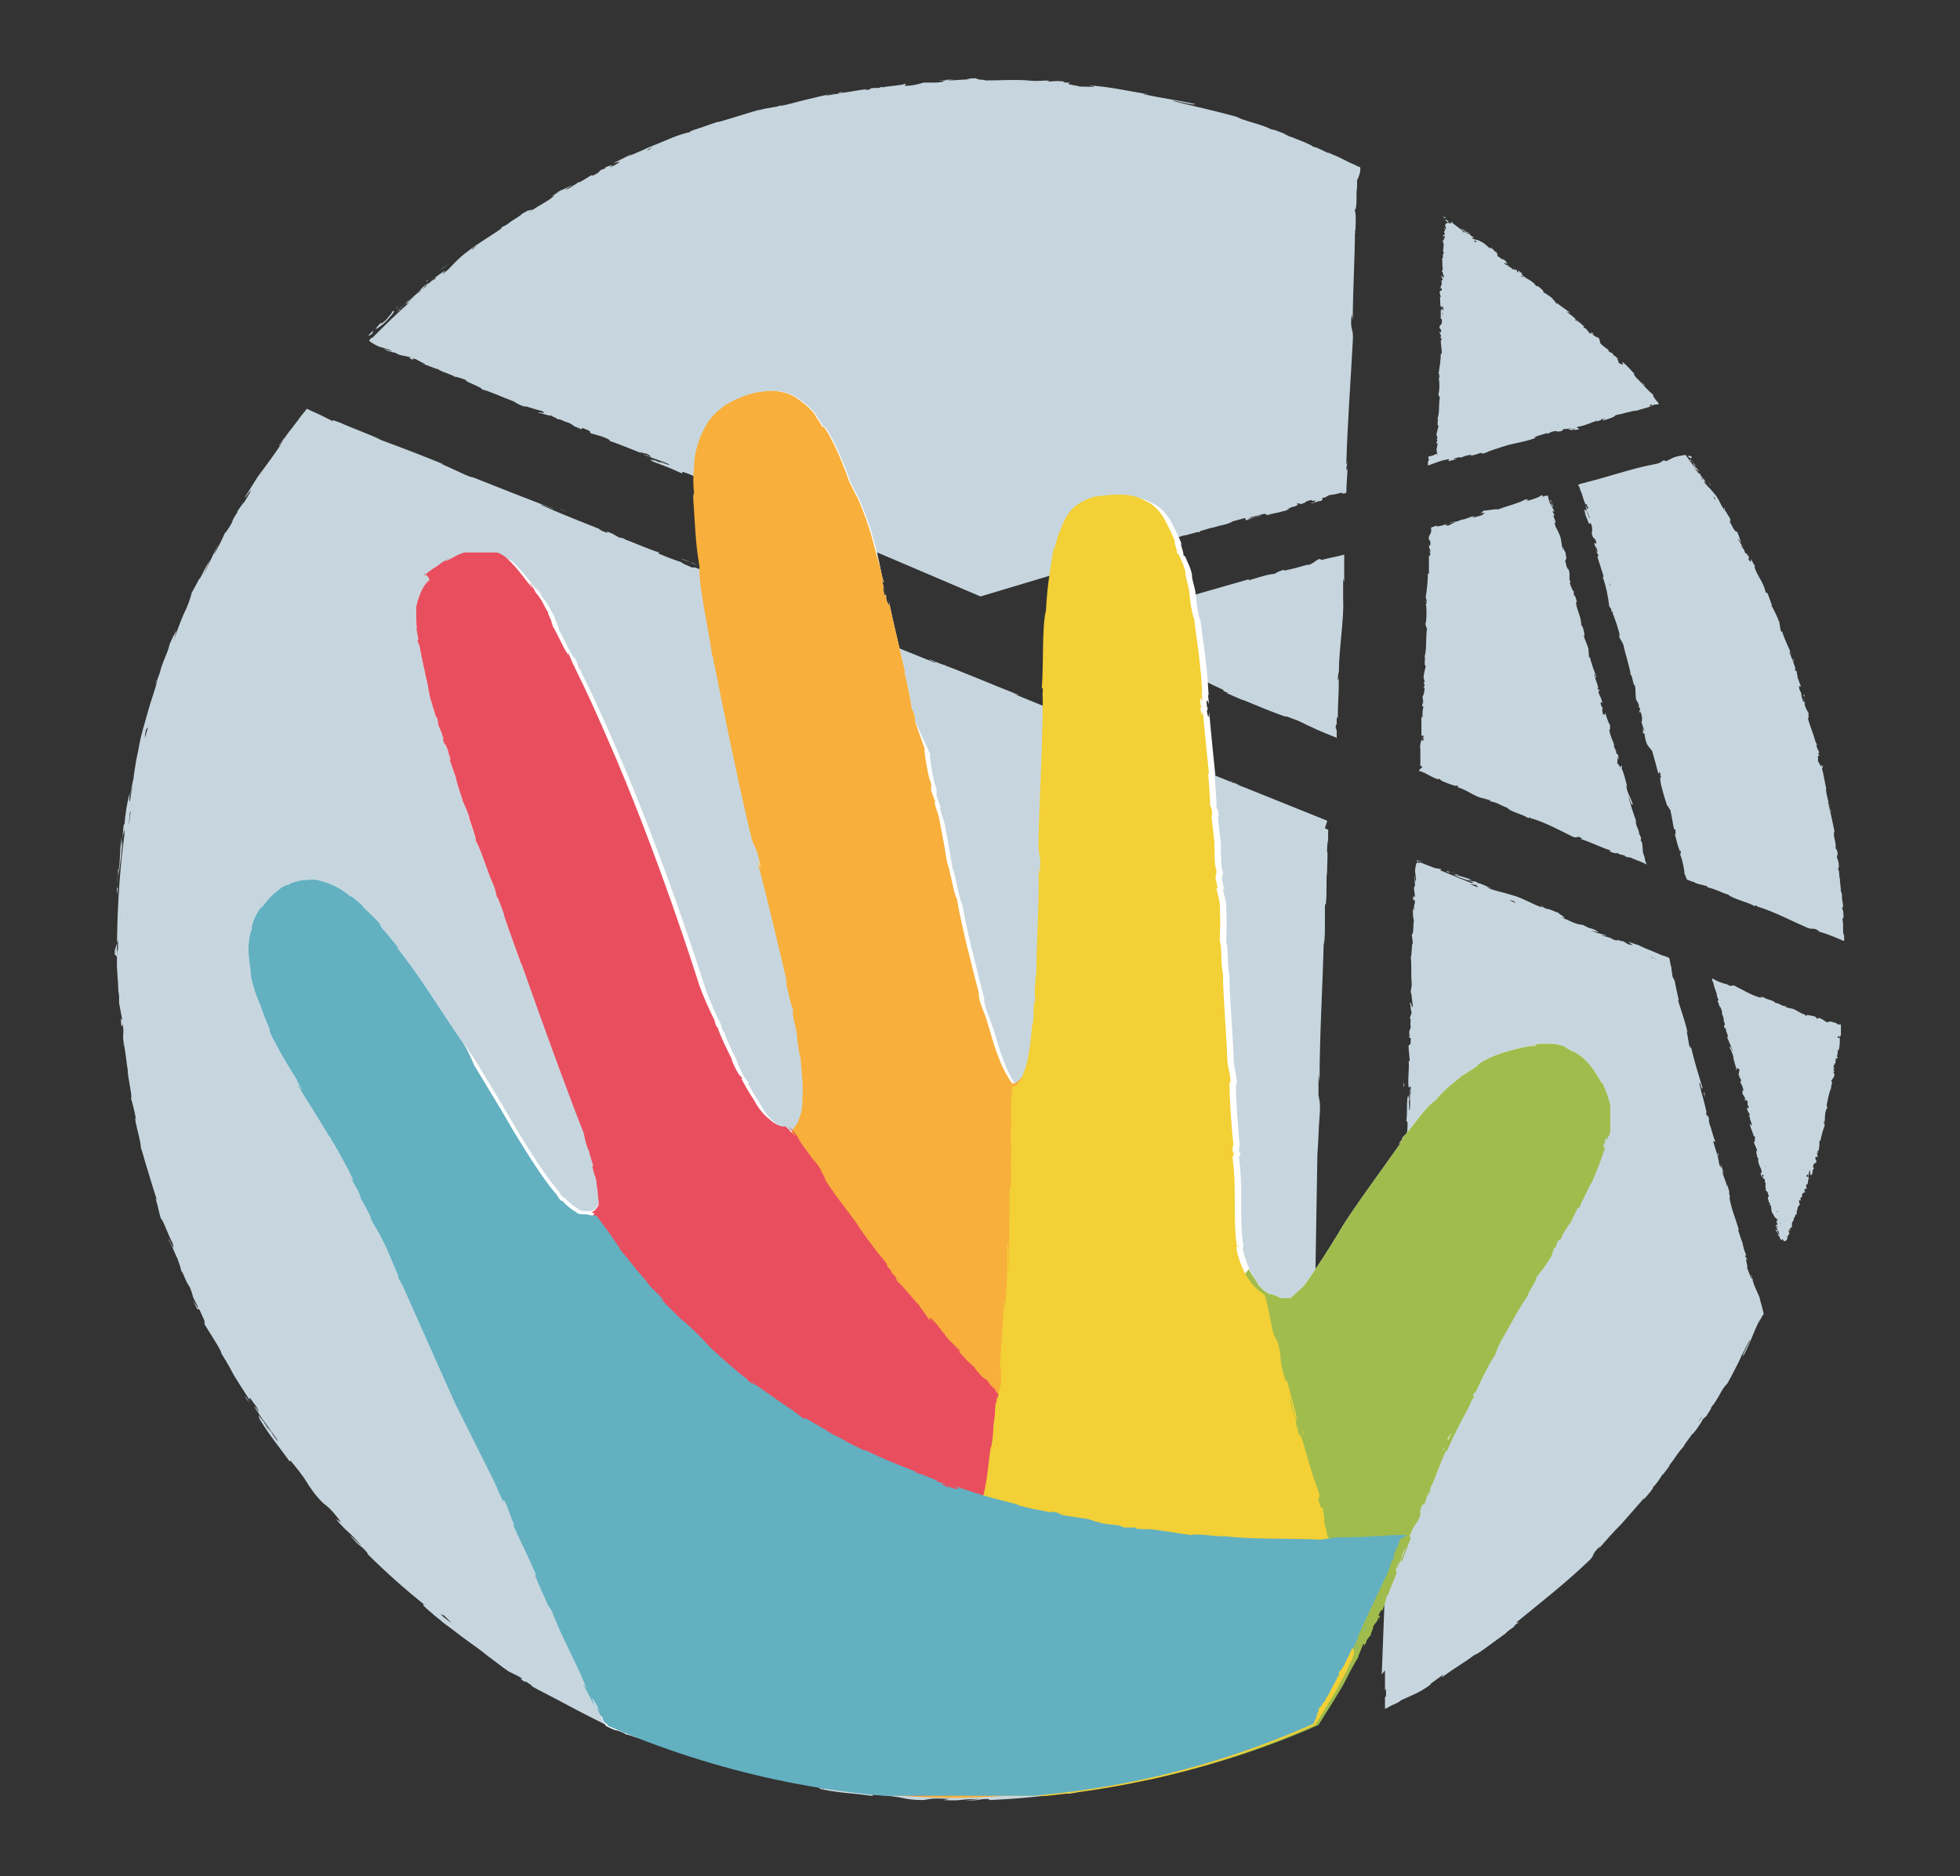
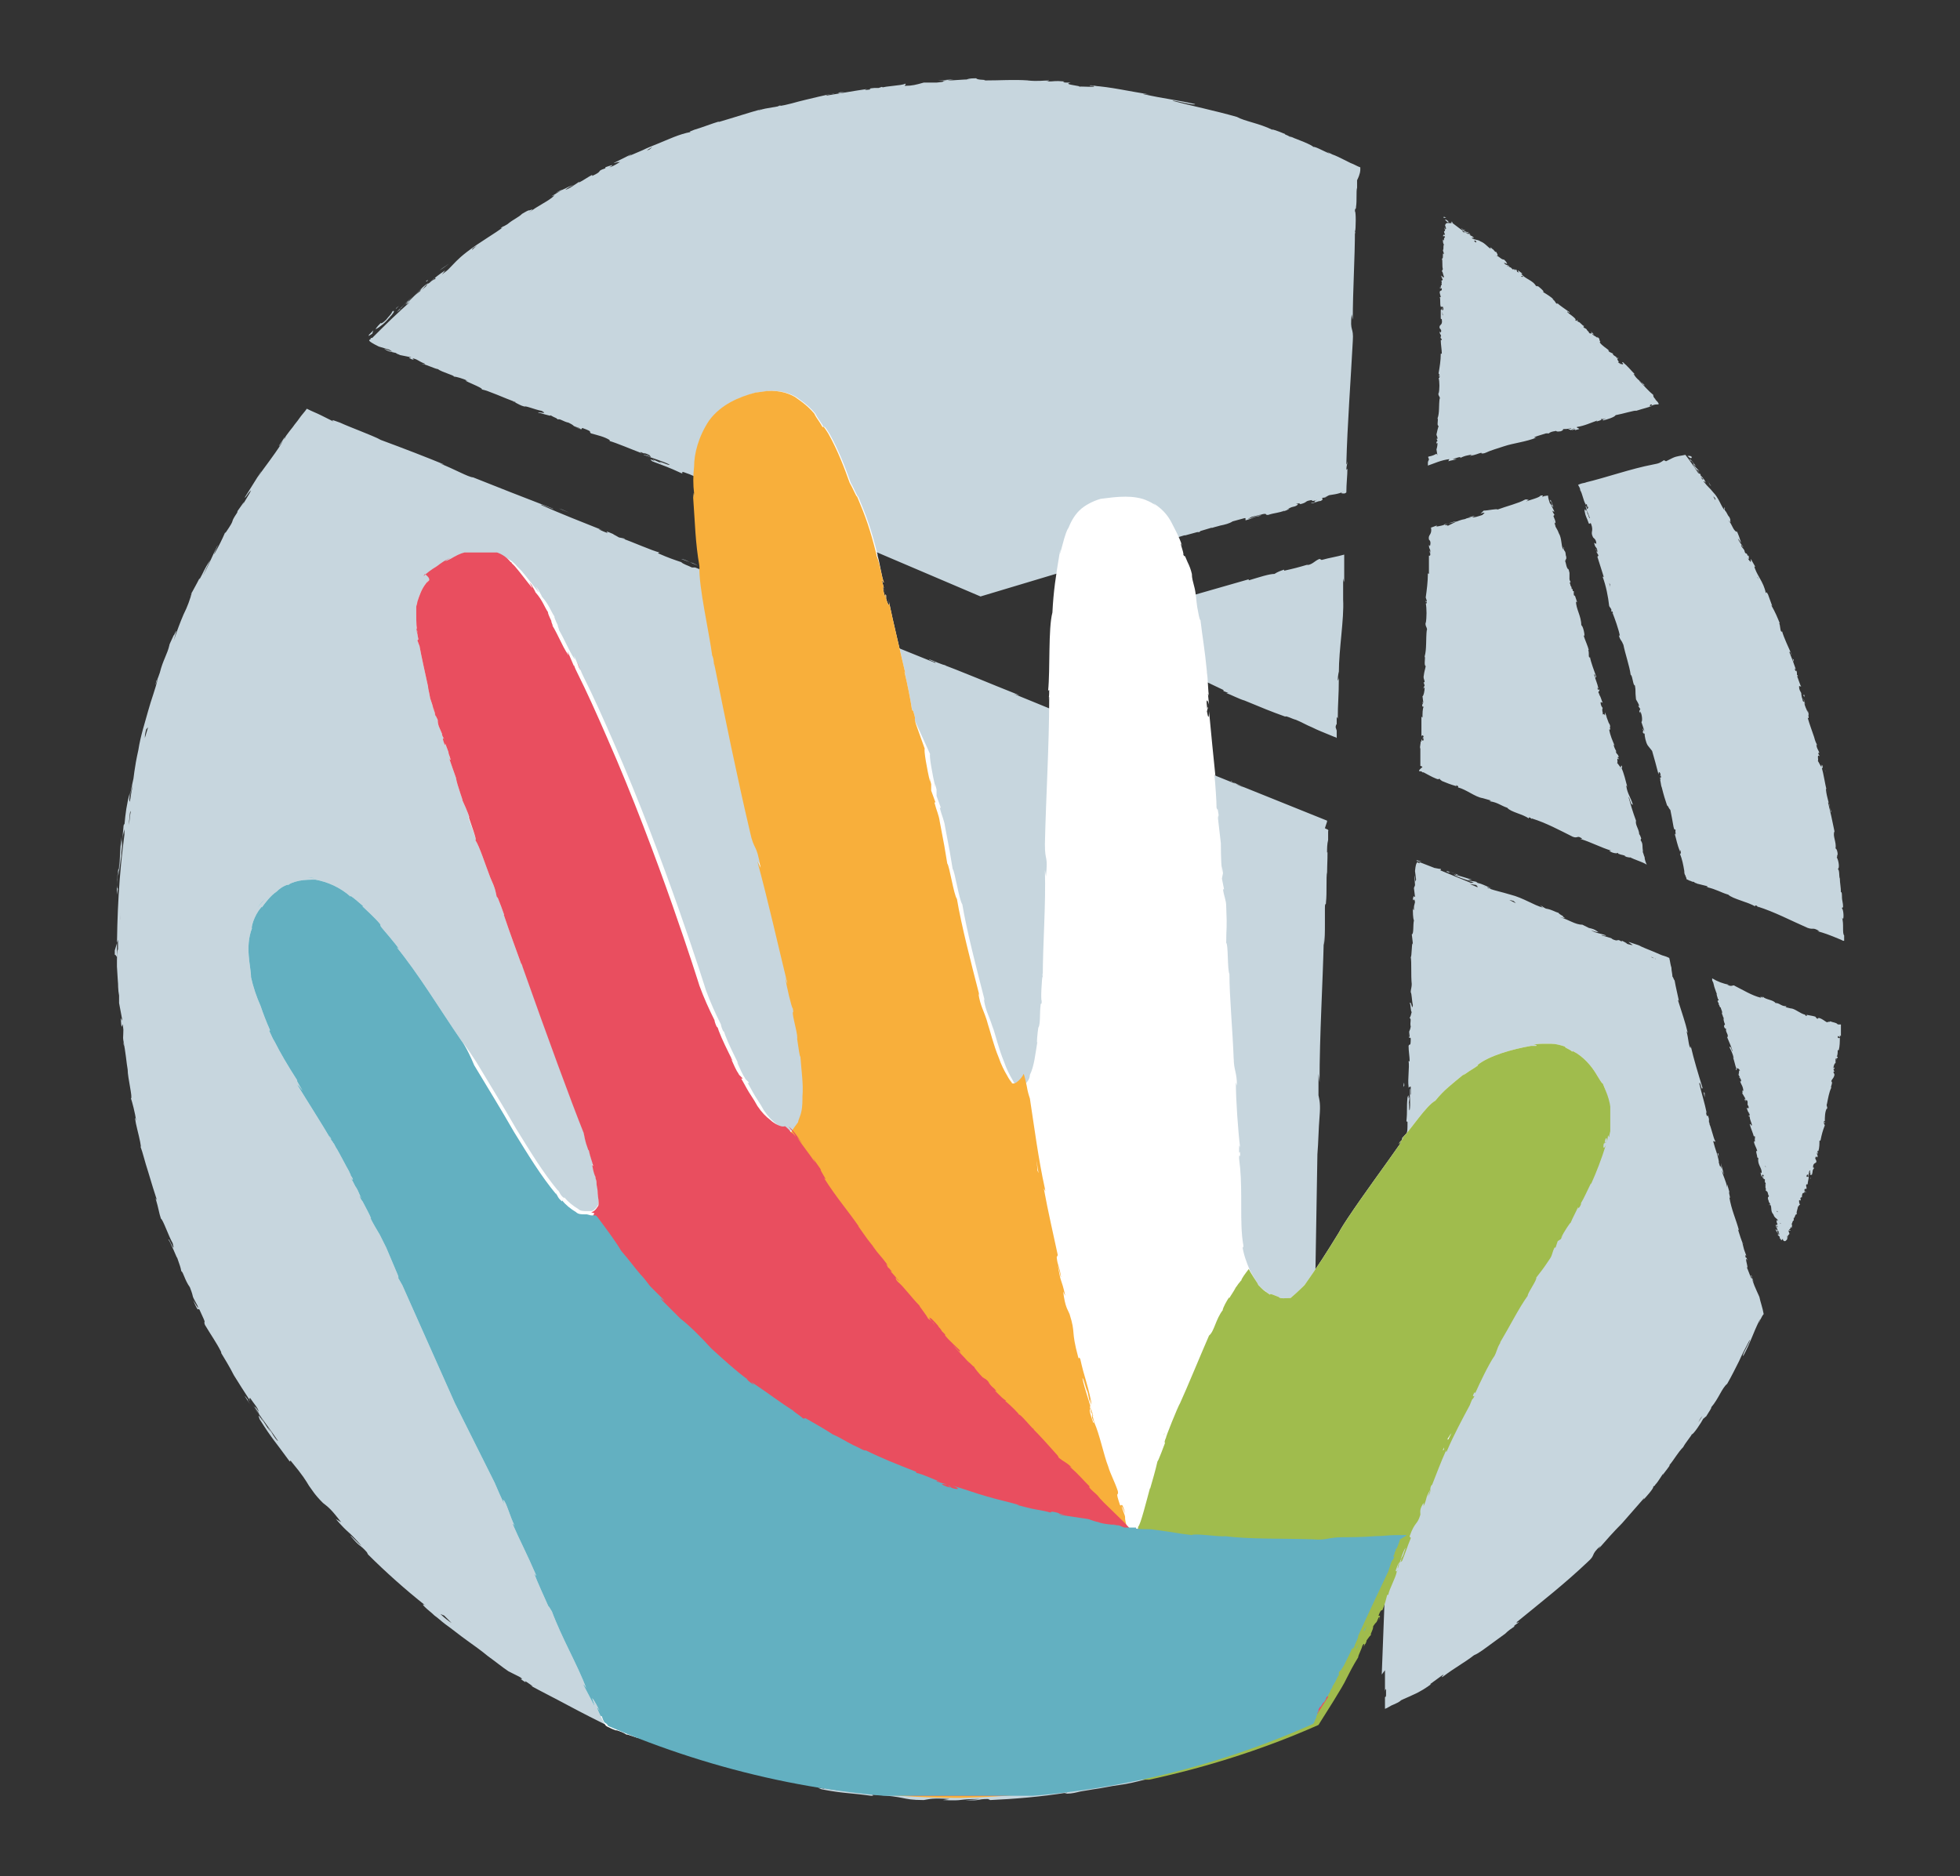
<svg xmlns="http://www.w3.org/2000/svg" xmlns:xlink="http://www.w3.org/1999/xlink" version="1.1" id="Capa_1" x="0px" y="0px" viewBox="0 0 182.7 174.9" style="enable-background:new 0 0 182.7 174.9;" xml:space="preserve">
  <rect x="0" y="0" width="182.7" height="174.9" fill="#333333" stroke="none" />
  <style type="text/css">
	.st0{fill:#C7D6DE;}
	.st1{fill:#FFFFFF;}
	.st2{fill:#F8AF3B;}
	.st3{clip-path:url(#SVGID_00000083770138271855768600000005565155703617865365_);}
	.st4{clip-path:url(#SVGID_00000150820470529598799770000006786202830680280749_);fill:#A0BC4D;}
	.st5{clip-path:url(#SVGID_00000179648520720714444290000000314881585838779037_);}
	.st6{clip-path:url(#SVGID_00000163043818287308978590000004663272438371459519_);fill:#E94E5F;}
	.st7{clip-path:url(#SVGID_00000066494566913105183600000008335420749510232216_);}
	.st8{clip-path:url(#SVGID_00000156577830209363430470000010953601436756130748_);fill:#F2D036;}
	.st9{clip-path:url(#SVGID_00000072240760888170377890000009899922504565306267_);}
	.st10{clip-path:url(#SVGID_00000117671456329290985730000003188272166178361235_);fill:#63B0C1;}
</style>
  <g>
    <g>
      <path class="st0" d="M167.2,61.7l0-0.2l-0.1-0.1L167.2,61.7z M148.7,63.3l0-0.2l-0.1-0.1L148.7,63.3z M136.5,21.4L136.5,21.4    C136.4,21.4,136.4,21.4,136.5,21.4C136.4,21.4,136.4,21.4,136.5,21.4 M148,47.1c-0.1,0.1-0.2-0.3,0,0.2    C148,47.2,148,47.2,148,47.1 M11.2,82C11.2,82,11.2,82,11.2,82l0-0.3L11.2,82z M137.3,48.3L137.3,48.3c-0.2,0.1-0.3,0.1-0.3,0.1    C137,48.4,137.1,48.4,137.3,48.3C137.3,48.3,137.3,48.3,137.3,48.3 M143.1,40.8L143.1,40.8C143.1,40.8,143.1,40.8,143.1,40.8    L143.1,40.8z M159.2,44.8L159.2,44.8c0.1,0.1,0.1,0.4,0.3,0.5C159.4,45.2,159.3,45,159.2,44.8 M132.4,71.9c0.1,0,0.1,0,0.2,0.1    c0.1,0,0.1,0,0.1,0c0.4,0.2,0.7,0.4,1.2,0.6c0.3,0.1,0.1,0,0.3,0c0,0.1,0.4,0.3,0.2,0.2c0.5,0.2,0.7,0.3,1.4,0.5    c-0.1-0.1-0.1-0.1-0.1-0.1c0.1,0,0.3,0.1,0.2,0.2l0,0c0.8,0.2,1.6,0.9,2.3,1l0,0l0.7,0.2c0.3,0.1-0.2,0,0,0.1    c0.7,0.1,1,0.4,1.6,0.6c0.3,0.4,1.5,0.6,2,1l0-0.1c0.2,0,0.2,0.1,0.3,0.2c0,0-0.1-0.1,0-0.1c1.3,0.4,2.6,1.1,3.8,1.7    c0.5,0.2,0.4-0.2,0.9,0.2l-0.2,0c1,0.3,1.9,0.8,2.9,1.1c-0.1,0-0.1,0-0.2,0c0.2,0.2,0.7,0.3,0.8,0.2c0.1,0.1,0,0.1,0.1,0.1    c0.2,0.1,0.5,0.1,0.6,0.2c0,0-0.1,0-0.1,0c0.1,0,0.2,0.1,0.3,0.1c0.1,0,0.3,0.1,0.2,0c0.6,0.3,1.1,0.4,1.6,0.7    c-0.1-0.2-0.2-0.5-0.2-0.7c-0.1-0.2-0.1-0.4-0.2-0.5c0.1,0.1,0-0.2,0-0.6c0-0.2-0.1-0.4-0.2-0.5c0.1,0.1,0-0.2,0.1-0.1    c-0.1-0.3-0.2-0.5-0.2-0.4c0-0.5-0.4-0.9-0.3-1.3c-0.3-0.8-0.5-1.5-0.7-2.2c0.1,0,0.2,0.8,0.4,0.7c-0.2-0.7-0.5-1-0.6-1.7    c0-0.2,0.1,0.1,0.1,0.1c-0.2-0.7-0.3-1.3-0.6-1.9c0,0,0,0.1,0.1,0.1c0-0.1,0-0.3-0.1-0.2l0,0.1c0,0.2-0.3-0.4-0.4-0.4    c0.2,0.1-0.1-0.6,0.2-0.3c0-0.1-0.1-0.2-0.1-0.1c0-0.1,0-0.2,0.1-0.1c-0.1-0.4-0.2-0.2-0.3-0.6c0,0,0.1,0.1,0.1,0.1    c-0.1-0.2-0.2-0.3-0.3-0.7c0,0,0,0,0.1,0.1c-0.2-0.5-0.4-0.9-0.5-1.5c0.2,0.1,0-0.2,0.1-0.3l-0.1-0.3l0,0.1    c-0.1-0.3-0.2-0.5-0.3-0.8l0.1,0.2l-0.2-0.5l0,0.3c-0.1-0.2-0.1-0.1-0.2-0.1c0-0.1,0-0.1,0-0.2c0,0.1-0.1-0.3,0-0.4    c-0.1-0.1-0.2-0.3-0.2-0.5c0-0.1,0.1,0,0.2,0c-0.1-0.1-0.2-0.7-0.4-0.8c0,0.1,0.1,0,0.1,0l-0.1-0.1c0-0.1,0-0.2,0.1-0.2    c-0.1-0.4-0.1,0.2-0.2-0.3c0,0,0,0,0.1,0.1c-0.1-0.5-0.3-0.9-0.4-1.3c0.1-0.2,0.1,0.4,0.2,0.2c-0.2-0.6-0.5-1.3-0.6-1.9l0,0.1    c-0.2,0,0-0.5-0.2-0.8c0,0.1,0.1,0.1,0.1,0.1c-0.1-0.4-0.3-0.8-0.5-1.4l0.1,0.1c0-0.3-0.1-0.7-0.2-0.9c-0.1-0.1-0.1-0.2-0.1-0.1    c0-0.9-0.5-1.5-0.5-2.3c0,0.1,0.1,0.2,0.1,0.1l-0.2-0.6c-0.1,0.1,0,0.1,0,0.2c0,0,0,0,0,0c0-0.1-0.1-0.2-0.1-0.3c0,0,0-0.2,0-0.3    c0,0-0.1,0-0.1,0c0-0.2,0-0.2-0.1-0.2c0-0.1,0-0.2-0.1-0.3h0c0,0,0,0,0,0c0-0.1-0.1-0.3-0.1-0.4c0,0.1,0,0.1,0.1,0.1    c0-0.1-0.1-0.2-0.1-0.3c0-0.1,0-0.2-0.1-0.3c0,0.1,0.1,0.1,0.1,0.2c0-0.3,0-0.3,0-0.5v0l-0.1-0.4v0.1c-0.2-0.2-0.2-0.5-0.3-0.8    c0,0,0-0.1,0-0.1c0.1,0.2,0-0.1,0.1-0.1c0-0.1,0-0.3,0-0.2c-0.1-0.2,0-0.4-0.2-0.6c0,0-0.1-0.2,0-0.2c-0.1-0.3,0,0.1-0.1,0.1    c-0.2-0.4-0.1-1-0.4-1.5c-0.1-0.3-0.2-0.4-0.3-0.6c0-0.1-0.1-0.3-0.1-0.4c0,0,0.1,0.1,0.1,0.1c0-0.3-0.1-0.4-0.2-0.7    c0,0,0,0,0.1-0.1c-0.1-0.2-0.1-0.1-0.2-0.4c0,0,0.1,0.1,0.2,0.1c-0.1-0.2-0.2-0.4-0.3-0.6c0-0.1,0.1,0.1,0.2,0.2    c-0.1-0.3-0.2-0.7-0.3-0.7l0,0.2c0-0.1,0.1-0.1,0.1,0c0.1,0.2,0.1,0.3,0,0.3l-0.1-0.2c0,0,0,0.1,0,0.1c-0.1-0.3-0.2-0.6-0.2-0.8    c-0.1,0-0.2,0-0.3,0.1l0.1-0.1c-0.8,0.3,0.1-0.1-0.5,0c-0.1,0.2-1,0.4-1.5,0.6c0.1,0,0.2-0.1,0.4-0.2c-0.1,0-0.2-0.1-0.4,0    c-0.5,0.3-1.7,0.6-2.5,0.9c-0.1-0.1-0.9,0.1-1.3,0.1c-0.1,0.1-0.2,0.2-0.3,0.3c0,0,0.1,0,0.1,0c0,0,0,0-0.1,0    c0.2-0.1,0.3-0.1,0.2-0.1c0.4,0,0,0.1,0,0.2c-0.3,0.1-0.9,0.3-0.9,0.2c-0.2,0-0.3,0.1-0.5,0.1c-0.1,0-0.2,0.1-0.3,0.1l0.1,0    c0,0-0.1,0-0.1,0c-0.6,0.1-1.3,0.5-1.7,0.7c0.4-0.2-0.1-0.1-0.2-0.2c-0.1,0,0.5-0.1,1.2-0.3c0,0-0.1,0-0.1,0    c-0.6,0.1-1,0.4-1.9,0.5c0.1,0,0.2-0.1,0.1-0.1c-0.3,0.1-0.5,0.2-0.6,0.2c0,0,0.1,0,0.1,0c0.1,0.7-0.3,0.6-0.2,1.1    c0.1,0.1,0.2,0.2,0.1,0.6l-0.1-0.1c0,0.5,0.2,0.3,0.1,0.8c0-0.1,0-0.4,0-0.3c-0.1,0.3,0.1,0.2,0,0.5l-0.1,0c0,0.5,0,1.1,0,1.7    c0,0-0.1-0.1-0.1,0c0,0.7-0.1,1.5-0.2,2.2l0.1,0.3c0,0.1,0,0.1-0.1,0c0,0.3,0.1,0,0.1,0.1c0,0.2-0.1,0.2-0.1,0.1    c0.1,0.5,0.1,1.4,0,1.9l0-0.1c-0.1,0.4,0.2,0.5,0.1,0.8l0-0.1c-0.1,0.9,0,1.8-0.2,2.5c0.1,0.1-0.1,0.8,0.1,0.9    c-0.1,0.5-0.1,0.3-0.2,1c0,0.2,0.1,0.3,0.1,0.5l-0.1,0l0.1,0.3l-0.1,0.2l0,0.2c0-0.1,0-0.2,0.1-0.2c0,0.3-0.1,0.8-0.2,0.8l0.1,0.8    c0,0,0-0.2-0.1-0.3c0.1,0.4-0.1,0.1,0,0.5c0-0.1,0.1,0,0.1,0c-0.1,0.2-0.1,0.6-0.1,1l-0.1-0.1c0,0.6,0,1.2,0,1.9    c0-0.2,0.2-0.2,0.2,0l-0.1,0.1c0.1,0.1,0-0.2,0.1,0.1c0,0.2-0.1,0.2-0.2,0l0,0.3c0,0,0-0.1-0.1-0.1c0.1,0.1-0.1,0.5,0,0.7l0,0    c0,0.3,0,0.5,0,0.7v0.3c0,0.2,0,0.4,0,0.6c0,0,0.1,0,0.2,0.1C132.1,71.9,132.3,71.9,132.4,71.9 M145,50L145,50    C144.9,50,144.9,50,145,50C144.9,50,144.9,50,145,50 M144.5,48.2C144.5,48.3,144.5,48.3,144.5,48.2c0,0-0.1-0.1-0.1-0.1    L144.5,48.2z M144.5,48L144.5,48c-0.1-0.2-0.2-0.4-0.2-0.5C144.3,47.7,144.4,47.9,144.5,48 M132.9,53.5v0.2h0    C132.9,53.6,132.9,53.5,132.9,53.5 M132.9,54C132.9,54,132.9,54,132.9,54c0,0,0,0.2,0,0.3C132.9,54.3,132.9,54.2,132.9,54     M147.5,30.7c0,0,0.1,0,0.1,0.1C147.6,30.7,147.6,30.6,147.5,30.7 M139.2,23.4C139.2,23.4,139.2,23.4,139.2,23.4L139.2,23.4    L139.2,23.4z M151,33.9C151,33.9,151,33.9,151,33.9C151.1,34,151,34,151,33.9 M34.7,31.1l0.1-0.3l-0.4,0.4    C34.3,31.4,34.4,31.3,34.7,31.1 M36.3,29.6C36.4,29.6,36.3,29.7,36.3,29.6c0.3-0.3,0.6-0.7,0.3-0.6c-0.2,0.4-0.3,0.4-0.6,0.8    c-0.3,0.3-0.5,0.4-0.5,0.3c-0.1,0.1-0.4,0.4-0.5,0.6C35.4,30.5,35.9,30.1,36.3,29.6 M36.9,28.8l0.3-0.3    C37.1,28.6,36.9,28.7,36.9,28.8 M37.3,28.4C37.3,28.4,37.3,28.4,37.3,28.4l0.1-0.1L37.3,28.4z M158,43C158,43,158,43,158,43    L158,43L158,43z M12.5,72.3c-0.1,0.5-0.3,1.3-0.4,2l0,0.1C12.1,74.1,12.5,72.8,12.5,72.3 M41,25.2L41,25.2c0.1-0.1,0.8-0.5,1-0.8    C41.8,24.7,41.3,24.9,41,25.2 M132.3,80.3l0.2,0l-0.4-0.1C132,80.2,132,80.3,132.3,80.3 M134.3,81c-0.3,0-0.4-0.1-0.8-0.1    c-0.3-0.1-0.4-0.2-0.4-0.2c-0.1,0-0.4-0.2-0.5-0.2c0.3,0.2,0.7,0.4,1.2,0.5c0.1,0.1,0,0,0,0.1C134,81.1,134.4,81.2,134.3,81     M135.1,81.3l-0.1,0c0,0,0,0,0,0L135.1,81.3z M78.3,8.6l-0.2,0.1c0.2,0,0.4-0.1,0.7-0.1C78.6,8.6,78.4,8.6,78.3,8.6 M138.3,82.6    c0.2,0,0.7,0.4,0.9,0.4C139,82.9,138.7,82.7,138.3,82.6L138.3,82.6z M130.8,101.4c0-0.1,0.1-0.2,0.1-0.2    C130.9,101.2,130.9,100.5,130.8,101.4 M136.4,21.4C136.4,21.4,136.3,21.3,136.4,21.4L136.4,21.4L136.4,21.4z M133.2,40.9    L133.2,40.9L133.2,40.9L133.2,40.9z M136.8,48.3c0.3-0.1,0.5-0.1,0.7-0.2l0.1,0C137.2,48.1,137,48.2,136.8,48.3 M132.3,63.9    L132.3,63.9L132.3,63.9L132.3,63.9z M144.6,48c0,0,0-0.1-0.1-0.1L144.6,48L144.6,48z M135.5,21C135.5,21,135.5,20.9,135.5,21    c0-0.1-0.1-0.1-0.1-0.1L135.5,21z M143.9,46.4c0.1,0.1,0.2,0.2,0.3,0.1c-0.1-0.1-0.1-0.1-0.1-0.1C144,46.3,144,46.3,143.9,46.4     M137.5,48.1c0,0,0.1,0,0.1,0L137.5,48.1C137.5,48.1,137.5,48.1,137.5,48.1 M135.6,21C135.6,21,135.6,21,135.6,21    C135.6,21,135.6,21,135.6,21C135.6,20.9,135.6,21,135.6,21 M157.7,42.6c-0.1-0.1-0.2-0.1-0.2-0.1c0,0-0.1,0-0.1,0c0,0,0,0-0.1,0    C157.5,42.7,157.7,42.8,157.7,42.6 M133.8,28.4C133.8,28.4,133.8,28.4,133.8,28.4C133.8,28.4,133.8,28.1,133.8,28.4 M144.3,46.8    L144.3,46.8L144.3,46.8C144.3,46.8,144.3,46.8,144.3,46.8 M144.8,48.5c0.1,0.1,0,0.4,0.1,0.5C144.8,48.9,144.9,48.7,144.8,48.5    L144.8,48.5z M133.2,42.8c0,0.1-0.1,0.2-0.1,0.3c0,0.1,0,0.1,0,0.2c0,0,0,0.1,0,0.1c0.6-0.2,1.2-0.5,2-0.6L135,43    c0.3-0.1,0.5-0.1,0.8-0.2l-0.4,0c0.3-0.1,0.9-0.3,0.7-0.1c0.6-0.3,0.7-0.2,1.3-0.4c-0.6,0.2,0,0-0.4,0.2c0.6-0.1,0.7-0.2,1.1-0.3    c-0.1,0.1,0.2,0.1,0.4,0c0.4-0.2,1.1-0.4,1.7-0.6l0,0c0.9-0.3,2-0.4,3-0.8c0,0,0,0-0.1,0l0,0c-0.4,0,0.7-0.3,1-0.4    c0.1,0,0.1,0,0.3,0c0-0.1,0.4-0.2,0.5-0.2c0.3-0.1,0,0.1,0.6,0c0.2-0.1,0.2-0.1,0.2-0.2c0.1,0,0.5,0,0.8-0.1    c-0.1,0.1-0.3,0.1-0.3,0.1c0,0.1,0.2,0,0.2,0.1c0.3-0.1,0.1-0.1,0.4-0.2l-0.3,0.2c0.1,0,0.3-0.1,0.4-0.1c-0.1,0-0.1,0.1-0.1,0.1    l0.4-0.1c0-0.1-0.3-0.1-0.2-0.2c0.7-0.1,1.3-0.4,1.9-0.6l-0.1,0.1c0.3-0.1,0.4-0.1,0.5-0.2l-0.1,0l0.2-0.1c0,0-0.1,0.1-0.1,0.1    l0.4-0.1c-0.2,0.1-0.3,0.1-0.3,0.2c0.4-0.1,1.1-0.3,1.2-0.5l0,0c0.6-0.1,1.9-0.5,1.9-0.4c0.6-0.2,1.5-0.4,1.5-0.5    c-0.1,0-0.2,0.1-0.2,0.1c0-0.1,0-0.2,0.1-0.2c0,0,0.1,0,0.1,0.1c0.2-0.1,0.4-0.1,0.6-0.1c0,0,0,0,0-0.1c-0.2,0-0.2,0,0,0    c-0.1-0.2-0.3-0.3-0.3-0.4c-0.1-0.1-0.2-0.2-0.2-0.4c-0.5-0.4-0.9-0.9-1.3-1.3c0.1-0.1,0.4,0.5,0.5,0.4c-0.4-0.4-0.7-0.5-1-1    c-0.1-0.1,0.1,0,0.1,0c-0.4-0.4-0.7-0.8-1.1-1.1c0,0,0.1,0,0.1,0.1c-0.1-0.1-0.1-0.2-0.2-0.1l0.1,0.1c0,0.2-0.4-0.1-0.5-0.1    c0.3,0-0.3-0.4,0.1-0.4c-0.1,0-0.1-0.1-0.2,0c0-0.1-0.1-0.1,0-0.1c-0.3-0.2-0.2-0.1-0.4-0.3c0,0,0.1,0,0.1,0    c-0.1-0.1-0.3-0.1-0.5-0.3c0,0,0,0,0.1,0c-0.3-0.3-0.6-0.4-0.9-0.8c0.2,0-0.1-0.2,0-0.3l-0.2-0.2l0,0.1c-0.2-0.2-0.4-0.2-0.5-0.4    l0.2,0.1l-0.3-0.3l0.1,0.2c-0.2-0.1-0.1,0.1-0.3-0.1c0.1,0-0.2-0.2-0.2-0.3c-0.1-0.1-0.2-0.1-0.3-0.2c0-0.1,0.1-0.1,0.1-0.1    c-0.2,0-0.4-0.4-0.6-0.4c0.1,0,0.1,0,0.1,0l-0.1,0c-0.1-0.1-0.1-0.1,0-0.1c-0.2-0.2,0,0.2-0.3-0.1c0,0,0,0,0.1,0    c-0.2-0.3-0.6-0.5-0.8-0.7c0-0.2,0.2,0.2,0.2,0c-0.4-0.3-0.9-0.6-1.2-0.9l0.1,0.1c-0.2,0.1-0.2-0.3-0.5-0.4c0.1,0,0.1,0,0.1,0    c-0.2-0.2-0.5-0.4-1-0.7l0.1,0c-0.1-0.2-0.4-0.4-0.5-0.5c-0.1,0-0.2-0.1-0.2,0c-0.3-0.6-1.1-0.7-1.4-1.2c0.1,0,0.2,0.1,0.1,0    l-0.4-0.3c0,0.1,0,0.1,0.1,0.2c-0.1,0-0.2-0.1-0.3-0.1c0.2,0.1,0.1-0.1,0-0.2c0,0,0,0-0.1,0.1c-0.1-0.3-0.1,0.1-0.3-0.2l0,0    c-0.1-0.1-0.2-0.1-0.4-0.2c0-0.1,0.1,0.1,0.2,0c-0.2-0.1-0.4-0.1-0.5-0.3c0.1,0,0.2,0.1,0.3,0.1c-0.1-0.2-0.1-0.2-0.2-0.3l0,0    l-0.2-0.2l0.1,0.1c-0.3,0-0.4-0.3-0.8-0.4c0.4,0.1,0.1,0,0.2-0.1c-0.1-0.1-0.1-0.2-0.1-0.2c-0.2,0-0.2-0.2-0.4-0.3    c0,0-0.1-0.1-0.1-0.1c-0.2-0.1,0,0.1,0,0.1c-0.3-0.1-0.5-0.5-1-0.7c-0.3-0.2-0.5-0.1-0.8-0.3c0,0,0,0,0,0c0-0.1,0.2,0,0.2,0    c-0.1-0.2-0.3-0.2-0.4-0.3c0,0,0,0,0-0.1c-0.1-0.1-0.2,0-0.3-0.1c0,0,0.1,0,0.2,0c-0.2-0.1-0.3-0.1-0.5-0.2c0-0.1,0.1,0,0.2,0    c-0.1-0.1-0.3-0.1-0.4-0.2c0.2,0,0.2,0.2,0.2,0.2l-0.1-0.1c0,0.2,0.5,0.3,0.7,0.4l-0.2,0c-0.5-0.3-1-0.7-1.4-1    c0-0.1-0.1-0.2-0.1-0.1c0,0,0,0,0,0.1c0,0,0,0-0.1,0c0,0,0,0,0,0l-0.1,0l0,0c0,0,0,0,0,0c0,0,0,0,0,0c-0.1,0-0.3-0.1-0.4,0.2    l0.1,0.3l-0.1,0.1l0-0.2c-0.1,0.1,0,0.2,0,0.3c0,0-0.1,0.1-0.1,0.1l0.1,0.3c-0.1,0-0.1-0.1-0.2,0.1c0.1,0.1,0.1-0.1,0.2,0.1    c-0.1,0.1-0.1,0.1-0.1,0.3c0,0-0.1,0-0.1-0.1c0,0.2,0,0.4,0.1,0.5c-0.1,0.1,0,0.5-0.1,0.5c0,0.1,0.1,0.3,0.1,0.4    c-0.2-0.3,0,0.5-0.2,0.4c0.1,0.2,0,0.7,0.1,1c0,0,0-0.1,0-0.1c0,0.2-0.1,0.2-0.1,0.3c0.1,0,0.1,0.3,0.2,0.5    c-0.1,0.2-0.1-0.1-0.3-0.1c0.1,0,0.1,0.4,0.2,0.3c-0.1,0.2,0,0.1-0.2,0.2c0.2,0,0,0.2,0.1,0.3c-0.1,0.2-0.1,0.1-0.1,0.3    c-0.1,0.1-0.1-0.1-0.1-0.1c0,0.3,0.1,0.1,0.2,0.2c0,0.3-0.1,0.1-0.2,0.3c0,0.2,0.1,0.4,0.1,0.5c0,0,0,0-0.1,0    c0.1,0.2,0,0.6,0.1,0.9c0,0,0,0,0,0c0.1,0,0.1,0,0.2,0c0,0.1,0.1,0.2,0,0.3c0-0.1,0-0.1,0-0.1l0,0.1c-0.1,0.1,0-0.2-0.1-0.2    c0,0.3,0.1,0.6,0.1,0.7c-0.1,0,0-0.5-0.1-0.2l0.1-0.3c-0.2,0.2,0-0.2-0.2,0c0,0.4,0,0.4,0,0.8c0.1,0.1,0.1,0,0.1,0.1    c0.1,0.6-0.3,0.4-0.2,0.8c0.1,0.1,0.2,0.2,0.1,0.4l-0.1-0.1c0,0.4,0.2,0.2,0.1,0.6c0-0.1,0-0.3,0-0.2c-0.1,0.3,0.1,0.2,0.1,0.4    l-0.1,0c0,0.4,0.1,0.9,0.1,1.3c0,0-0.1-0.1-0.1,0c0,0.6-0.1,1.2-0.2,1.8l0.1,0.2c0,0,0,0.1-0.1,0c0,0.2,0.1,0,0.1,0.1    c0,0.1-0.1,0.2-0.1,0.1c0.1,0.4,0.1,1.1,0,1.5l0-0.1c-0.1,0.3,0.2,0.4,0.1,0.6l0-0.1c-0.1,0.7,0,1.4-0.2,1.9    c0.1,0.1-0.1,0.7,0.1,0.7c-0.1,0.4-0.1,0.3-0.2,0.8c0,0.1,0.1,0.2,0.1,0.4h-0.1l0.1,0.2l-0.1,0.1l0,0.2c0-0.1,0.1-0.1,0.1-0.1    c0,0.3-0.1,0.6-0.1,0.6l0.1,0.6c0,0,0-0.1-0.1-0.2C133.2,42.7,133,42.4,133.2,42.8C133.2,42.7,133.2,42.8,133.2,42.8 M142.9,40.8    c-0.2,0-0.4,0.1-0.4,0.1L142.9,40.8z M142,25.8C142,25.8,141.9,25.8,142,25.8c-0.1,0-0.1,0-0.2,0C141.8,25.7,141.9,25.7,142,25.8     M138,42.1L138,42.1C138,42.1,137.7,42.2,138,42.1 M137.6,22.5l0,0.1c-0.1,0-0.1-0.1-0.2-0.1C137.5,22.4,137.5,22.4,137.6,22.5     M136.5,21.6c0,0,0,0.1,0,0.1c-0.1-0.1-0.2-0.1-0.2-0.2L136.5,21.6z M133.7,32.8c0,0,0,0.1,0,0.1h0V32.8z M133.7,33.2    C133.8,33.2,133.8,33.2,133.7,33.2c0,0,0,0.2,0,0.2C133.7,33.4,133.7,33.3,133.7,33.2 M149.2,65.9c0,0.1,0.1,0.1,0.1,0.2    C149.3,65.9,149.3,65.9,149.2,65.9 M152.8,78L152.8,78L152.8,78L152.8,78z M151,71.6L151,71.6C151.1,71.8,151,71.7,151,71.6     M153.4,80.5L153.4,80.5C153.5,80.5,153.4,80.5,153.4,80.5l0-0.1l0-0.2C153.4,80.3,153.4,80.4,153.4,80.5    C153.4,80.5,153.4,80.5,153.4,80.5 M146.1,29.1L146.1,29.1l0.1,0.1L146.1,29.1z M137.1,21.9c-0.1-0.1-0.2-0.2-0.3-0.3l0,0    C136.9,21.6,137,21.9,137.1,21.9 M134.7,20.5c0.1,0.1,0.2,0.2,0.4,0.3c0,0,0,0,0,0.1c0.1,0,0.3,0,0.3-0.1c-0.2,0-0.2,0-0.3,0    c-0.1,0-0.1-0.1-0.1-0.2C134.9,20.6,134.8,20.4,134.7,20.5 M134.8,20.3l-0.2-0.1c0,0-0.1,0.1,0,0.1L134.8,20.3z M135.6,20.8    C135.6,20.8,135.6,20.9,135.6,20.8L135.6,20.8L135.6,20.8z M144.6,48L144.6,48C144.6,48,144.6,48,144.6,48    C144.6,48,144.6,48,144.6,48 M145.7,52.2C145.7,52.2,145.7,52.2,145.7,52.2L145.7,52.2L145.7,52.2z M145.5,85.6    C145.5,85.6,145.5,85.6,145.5,85.6L145.5,85.6L145.5,85.6z M157,134.5c-0.1,0.1-0.2,0.2-0.3,0.3c0,0,0,0.1,0,0.1L157,134.5z     M165.9,114.9C165.9,114.9,165.9,114.9,165.9,114.9L165.9,114.9L165.9,114.9z M166.2,115.8C166.2,115.8,166.3,115.8,166.2,115.8    l-0.1-0.1L166.2,115.8z M163,103c0,0-0.1-0.1-0.1-0.1C162.9,103,162.9,103,163,103 M158.9,102.3l0-0.4l-0.1-0.1L158.9,102.3z     M166.4,115.7L166.4,115.7C166.4,115.7,166.4,115.7,166.4,115.7L166.4,115.7z M170.9,100.1L170.9,100.1L170.9,100.1L170.9,100.1z     M165.7,114.2C165.7,114.2,165.8,114.2,165.7,114.2L165.7,114.2L165.7,114.2z M168.8,109.8C168.7,109.8,168.7,109.8,168.8,109.8    C168.7,109.8,168.7,110,168.8,109.8 M11.2,82.1l0,0.3C11.2,82.2,11.2,82.1,11.2,82.1 M131.3,86.8    C131.4,86.8,131.4,86.8,131.3,86.8C131.4,86.8,131.3,86.8,131.3,86.8 M137.4,82.3c-0.1,0-0.1,0-0.2-0.1c0,0,0,0,0,0    C137.2,82.2,137.3,82.2,137.4,82.3 M160.1,107.5c0,0.1,0.1,0.2,0.1,0.4C160.2,107.6,160.2,107.5,160.1,107.5 M163.4,119.3    C163.4,119.4,163.4,119.4,163.4,119.3C163.5,119.7,163.5,119.5,163.4,119.3 M160.1,107.5L160.1,107.5L160.1,107.5L160.1,107.5z     M163.3,119.1c0,0,0.1,0.1,0.1,0.3c-0.1-0.2-0.1-0.6-0.2-0.5L163.3,119.1c0,0.4-0.4-0.9-0.5-1c0.3,0.4-0.3-1.2,0.1-0.6    c-0.1-0.2-0.1-0.3-0.2-0.3c0-0.2,0-0.3,0.1-0.1c-0.3-0.8-0.2-0.5-0.4-1.3c0,0,0.1,0.1,0.1,0.2c-0.2-0.4-0.3-0.8-0.5-1.4    c0,0,0,0,0.1,0.1c-0.3-1.1-0.7-1.9-0.9-3.1c0.2,0.3-0.1-0.4,0-0.5l-0.2-0.7l0,0.3c-0.1-0.6-0.4-1.1-0.5-1.6l0.2,0.4l-0.3-1.1    l0.1,0.6c-0.2-0.6-0.1,0.1-0.3-0.7c0.1,0.2-0.1-0.6-0.2-0.9c-0.1-0.3-0.2-0.6-0.3-1c0-0.1,0.2,0.1,0.2,0c-0.2-0.3-0.4-1.4-0.6-1.7    c0.1,0.1,0.1,0.1,0.1,0.1l-0.1-0.2c0-0.3,0-0.3,0-0.3c-0.2-0.8-0.1,0.3-0.3-0.7c0,0.1,0,0,0.1,0.2c-0.2-1-0.5-1.9-0.7-2.8    c0.1-0.3,0.2,0.8,0.3,0.4c-0.4-1.3-0.8-2.6-1.1-3.9l0,0.2c-0.2-0.1-0.2-0.9-0.4-1.6c0.1,0.2,0.1,0.2,0.1,0.1    c-0.2-0.9-0.5-1.7-0.9-3l0.1,0.1c-0.1-0.5-0.3-1.3-0.4-1.9c-0.1-0.1-0.2-0.5-0.2-0.3c0-0.3-0.1-0.6-0.1-0.9    c-0.1-0.3-0.1-0.5-0.2-0.9c-0.4-0.2-0.6-0.2-0.8-0.3c-0.2-0.1-0.5-0.2-0.7-0.3c-0.5-0.2-1-0.4-1.4-0.6c0.2,0.1,0.4,0.1,0.3,0.1    l-1.2-0.4c0.1,0.1,0.1,0.1,0.4,0.3c-0.2,0-0.5-0.1-0.8-0.2c0.6,0.2,0-0.1-0.2-0.2c0,0-0.1,0,0,0.1c-0.6-0.4-0.2,0.1-1-0.3l0.1,0    c-0.3-0.1-0.6-0.2-1-0.3c-0.1-0.1,0.4,0.1,0.4,0c-0.5-0.2-1-0.2-1.4-0.5c0.2,0.1,0.5,0.2,0.7,0.2c-0.4-0.3-0.5-0.3-0.9-0.4l0,0    l-0.8-0.4l0.2,0.1c-0.7,0-1.3-0.5-2.1-0.7c0.9,0.2,0.2,0,0.3-0.1c-0.2-0.1-0.5-0.3-0.4-0.3c-0.4-0.1-0.6-0.3-1.2-0.4    c0,0-0.4-0.2-0.3-0.2c-0.5-0.2,0.1,0.1,0,0.1c-0.8-0.2-1.8-0.9-3-1.2c-1-0.3-1.2-0.3-2.1-0.6c-0.3-0.2,0.3,0,0.3,0    c-0.5-0.2-0.8-0.4-1.3-0.5c0.1,0,0,0-0.1-0.1c-0.4-0.1-0.3,0-0.8-0.2c0.1,0,0.2,0,0.4,0c-0.4-0.1-0.9-0.3-1.4-0.4    c-0.1-0.1,0.3,0,0.5,0.1c-0.5-0.2-1.3-0.5-1.5-0.5l0.3,0.2c-0.2-0.1-0.1-0.1,0.1-0.1c0.5,0.1,0.6,0.3,0.6,0.3l-0.3-0.1    c0.3,0.3,1.3,0.5,1.9,0.8l-0.3,0c-1.5-0.6-3.1-1.3-4.7-1.9c0-0.1,0-0.1,0,0c0,0,0,0,0,0c0,0-0.1,0-0.1,0l0,0v0l0,0c0,0,0,0,0,0.1    c-0.1-0.1-0.3-0.4-0.4,0.7l0.1,0.8l-0.1,0.2l0-0.6c-0.1,0.4,0,0.6,0,0.9c0,0.1-0.1,0.2-0.1,0.3l0.1,0.8c-0.1,0.1-0.1-0.3-0.2,0.2    c0.1,0.4,0.1-0.3,0.2,0.3c-0.1,0.4-0.1,0.3-0.1,0.7c0,0.1-0.1,0-0.1-0.2c0,0.4,0,1,0.1,1.2c-0.1,0.4,0,1.3-0.2,1.3    c0,0.1,0.1,0.7,0.1,1c-0.1-0.7-0.1,1.3-0.2,1.1c0.1,0.5,0,1.7,0.1,2.6c0,0,0-0.1,0-0.2c0,0.5-0.1,0.6-0.1,0.9    c0.1,0.1,0.1,0.8,0.2,1.2c-0.1,0.6-0.1-0.4-0.3-0.2c0.1,0,0.1,1,0.2,0.8c-0.1,0.4-0.1,0.4-0.2,0.6c0.2,0.1,0,0.4,0.1,0.8    c-0.1,0.6-0.2,0.2-0.1,0.9c-0.1,0.3-0.1-0.3-0.1-0.3c0,0.7,0.1,0.3,0.2,0.5c0,0.9-0.1,0.4-0.2,0.7c0,0.5,0.1,1,0.1,1.4    c0,0,0,0.1-0.1,0c0.1,0.6-0.1,1.7,0,2.4c0,0,0,0.1,0,0.1c0.1-0.1,0.1-0.1,0.2-0.1c0,0.3,0,0.6,0,0.7c0-0.2,0-0.2,0-0.3l0,0.3    c-0.1,0.3,0-0.5-0.1-0.5c0,0.7,0.1,1.4,0,2c-0.1,0.1,0-1.2-0.1-0.5l0.1-0.8c-0.2,0.6,0-0.5-0.2,0.1c-0.1,1,0,1.2-0.1,2.2    c0.1,0.2,0.1-0.1,0.1,0.2c0,0.5,0,0.8-0.1,1l-0.4,0.4l-1.9,50l0.3-0.4c0,0.6,0,1,0,2c0-0.2,0.1-0.3,0.1-0.2c0,0.1,0,0.3,0,0.4    c0,0.2,0,0.3-0.1,0.3l0-0.1c0,0.4,0,0.8,0,1.2c0.3-0.1,0.5-0.3,0.8-0.4c0.2-0.1,0.5-0.2,0.7-0.4c0.4-0.2,0.7-0.3,1.1-0.5    c0.7-0.3,1.3-0.7,1.7-1l-0.1,0l1.1-0.8c0.5-0.3-0.3,0.3,0.1,0.1c1.2-0.9,2-1.3,2.9-2c0.5-0.2,1.1-0.7,1.8-1.2    c0.4-0.3,0.7-0.5,1.1-0.8c0.3-0.3,0.6-0.5,0.9-0.7h-0.1c0.2-0.2,0.3-0.2,0.5-0.4c-0.1,0-0.3,0.2-0.2,0c2.2-1.8,4.5-3.6,6.6-5.6    c0.8-0.7,0.2-0.6,1.2-1.5l-0.2,0.3c0.7-0.8,1.4-1.6,2.2-2.4c0.7-0.8,1.4-1.6,2.1-2.4c-0.1,0.1,0,0.1-0.2,0.3    c0.3-0.3,1.1-1.2,1-1.3c0.2-0.2,0.1,0,0.2-0.2c0.3-0.3,0.6-0.9,0.8-1.1c0,0-0.1,0.1-0.1,0.2c0.1-0.2,0.8-1,0.6-0.9    c0.5-0.6,0.8-1.2,1.3-1.7c0.2-0.4,0.8-1.1,0.8-1.2c0.1,0.1,0.9-1.1,1.1-1.5c-0.1,0.2,0.3-0.3,0.2-0.1c0.3-0.5,0.6-0.9,0.5-0.9    c0.7-0.8,1-1.8,1.5-2.2c0.4-0.7,0.8-1.5,1.1-2.1c0.3-0.7,0.7-1.4,1-2c0.1,0.1-0.8,1.5-0.6,1.5c0.7-1.3,0.9-2.1,1.5-3.3    c0.2-0.3,0,0.2-0.1,0.3c0.1-0.1,0.1-0.3,0.2-0.4c0.1-0.2,0.2-0.4,0.3-0.5c-0.1-0.6-0.3-1.1-0.4-1.6    C163.6,120,163.4,119.6,163.3,119.1 M137.7,82.7c-0.2-0.1-0.5-0.2-0.7-0.3l0.6,0.1C137.7,82.6,137.8,82.7,137.7,82.7 M140.7,83.9    c0,0,0.1,0,0.4,0.1l0.2,0.2C141.1,84.1,140.9,84,140.7,83.9 M142.2,84.5C142.2,84.5,142.2,84.5,142.2,84.5    C142.2,84.5,142.2,84.5,142.2,84.5C142.2,84.5,142.2,84.5,142.2,84.5 M143.9,85.2C143.9,85.2,143.9,85.2,143.9,85.2    C143.9,85.2,143.9,85.2,143.9,85.2C143.9,85.2,143.9,85.2,143.9,85.2 M154.3,89.4c-0.1-0.1-0.3-0.1-0.4-0.2    C153.9,89.2,154,89.2,154.3,89.4C154.3,89.3,154.4,89.4,154.3,89.4 M165.6,113.8L165.6,113.8c0,0,0-0.2,0-0.3    C165.6,113.6,165.6,113.7,165.6,113.8 M161.5,48.8C161.5,48.8,161.5,48.8,161.5,48.8L161.5,48.8L161.5,48.8z M168.1,64.8    c0,0.1,0.1,0.1,0.1,0.2C168.2,64.8,168.2,64.7,168.1,64.8 M158.8,44.3L158.8,44.3C158.7,44.2,158.7,44.2,158.8,44.3    C158.8,44.2,158.8,44.3,158.8,44.3 M170.1,71.8L170.1,71.8C170.2,72,170.2,71.9,170.1,71.8 M158.8,44.2c0,0-0.1-0.1-0.1-0.1    L158.8,44.2L158.8,44.2z M171.5,79.9L171.5,79.9L171.5,79.9L171.5,79.9z M171.8,86.5c0-0.4,0-0.6-0.1-1c0,0.1,0.1,0.1,0.1,0.2    c0.1-0.3,0-1-0.1-1c0-0.2,0.1,0,0.1-0.2c0-0.3-0.1-0.6-0.1-0.8c0,0,0,0.1,0,0.1c0-0.2,0-0.8-0.1-0.6c0-0.5-0.1-0.9-0.1-1.3    c-0.1-0.2,0-0.8-0.2-0.9c0.2,0,0.1-0.8-0.1-1.1c0.1,0.1,0-0.3,0.1-0.2c0-0.3-0.1-0.6-0.2-0.6c0.1-0.6-0.3-1.2-0.1-1.6    c-0.2-1-0.4-1.9-0.6-2.7c0.2,0,0.2,1,0.3,0.9c-0.2-0.8-0.4-1.3-0.5-2.1c0-0.2,0.1,0.1,0.1,0.2c-0.2-0.8-0.3-1.6-0.5-2.3    c0,0,0,0.1,0.1,0.1c0-0.1,0-0.3-0.1-0.3l0,0.1c0,0.3-0.3-0.5-0.4-0.5c0.2,0.2-0.1-0.7,0.2-0.4c0-0.1-0.1-0.2-0.1-0.2    c0-0.1,0-0.2,0.1-0.1c-0.2-0.5-0.2-0.3-0.3-0.8c0,0,0.1,0.1,0.1,0.1c-0.1-0.2-0.2-0.4-0.3-0.8c0,0,0,0,0,0    c-0.2-0.6-0.4-1.1-0.6-1.8c0.2,0.2,0-0.3,0.1-0.3l-0.1-0.4l0,0.2c-0.1-0.3-0.3-0.6-0.3-0.9l0.1,0.2c-0.1-0.2-0.1-0.4-0.2-0.6    l0.1,0.4c-0.2-0.3-0.1,0.1-0.2-0.4c0,0.1-0.1-0.3-0.1-0.5v0c-0.1-0.2-0.2-0.3-0.2-0.6c0-0.1,0.1,0,0.2,0c-0.1-0.1-0.3-0.8-0.4-1    c0,0.1,0.1,0,0.1,0l-0.1-0.1c0-0.2,0-0.2,0-0.2c-0.1-0.5-0.1,0.2-0.2-0.4c0,0,0,0,0.1,0.1c-0.2-0.6-0.4-1.1-0.6-1.6    c0.1-0.2,0.2,0.4,0.2,0.2c-0.3-0.7-0.7-1.5-0.9-2.2l0,0.1c-0.2,0-0.1-0.6-0.3-0.9c0,0.1,0.1,0.1,0.1,0.1c-0.2-0.5-0.4-1-0.8-1.7    l0.1,0.1c-0.1-0.3-0.3-0.8-0.4-1.1c-0.1-0.1-0.1-0.3-0.2-0.1c-0.2-1.1-0.9-1.7-1.1-2.6c0,0.1,0.1,0.2,0.1,0.1l-0.4-0.7    c0,0.1,0,0.1,0,0.3c-0.1-0.1-0.2-0.2-0.3-0.4c0.2,0.3,0.1-0.1,0.1-0.2c0,0-0.1,0-0.1,0c-0.1-0.4-0.2,0-0.3-0.5l0,0    c-0.1-0.2-0.3-0.3-0.3-0.5c0-0.1,0.1,0.2,0.2,0.2c-0.2-0.3-0.4-0.5-0.5-0.8c0.1,0.1,0.2,0.3,0.3,0.4c-0.1-0.3-0.1-0.3-0.2-0.6l0,0    l-0.2-0.5l0,0.1c-0.4-0.2-0.4-0.7-0.8-1.1c0.4,0.4,0.1,0,0.2,0c0-0.1-0.1-0.3-0.1-0.3c-0.2-0.2-0.2-0.4-0.4-0.6c0,0-0.1-0.2,0-0.2    c-0.2-0.3,0,0.1-0.1,0.1c-0.3-0.4-0.5-1.1-1-1.6c-0.4-0.5-0.5-0.5-0.8-0.9c0,0-0.1-0.1-0.1-0.1c0-0.1,0.2,0.1,0.2,0.1    c-0.1-0.3-0.3-0.5-0.5-0.7c0.1,0,0,0,0-0.1c-0.1-0.2-0.2-0.1-0.3-0.4c0.1,0,0.1,0.1,0.2,0.1c-0.2-0.2-0.4-0.4-0.6-0.6    c0-0.1,0.2,0.1,0.3,0.2c-0.2-0.3-0.5-0.7-0.6-0.7l0.1,0.2c-0.1-0.1,0-0.1,0.1,0c0.2,0.2,0.2,0.3,0.2,0.4l-0.1-0.2    c0,0.3,0.5,0.7,0.7,1l-0.2-0.1c-0.4-0.6-0.8-1.2-1.2-1.7c-0.4,0.1-0.8,0.1-1.2,0.3l-0.6,0.3l-0.2-0.1c-0.3,0.2-0.4,0.3-1,0.4    c-2.1,0.4-4.3,1.2-6.4,1.7c0,0,0.1,0,0.2,0c-0.3,0-0.6,0.1-0.8,0.2c0.1,0.2,0.2,0.3,0.2,0.5c0,0,0,0.1,0,0c0.2,0.3,0.3,1,0.5,1.3    c0,0,0,0,0,0.1c0-0.1,0.1-0.1,0.1-0.1c0.1,0.2,0.2,0.3,0.1,0.4c0-0.1-0.1-0.1-0.1-0.2l0.1,0.2c-0.1,0.2-0.1-0.3-0.2-0.2    c0.1,0.4,0.3,0.8,0.4,1.1c-0.1,0.1-0.2-0.7-0.2-0.3l-0.1-0.5c-0.1,0.4-0.1-0.3-0.2,0.1c0.1,0.6,0.2,0.6,0.4,1.2    c0.1,0.1,0.1-0.1,0.2,0c0.3,0.8-0.1,0.7,0.2,1.3c0.1,0.1,0.3,0.2,0.3,0.6l-0.2-0.1c0.1,0.6,0.3,0.3,0.3,0.9    c-0.1-0.1-0.2-0.4-0.1-0.3c0,0.4,0.1,0.3,0.2,0.6l-0.1,0.1c0.2,0.6,0.4,1.3,0.6,1.9c0,0-0.1-0.1-0.1,0c0.3,0.8,0.5,1.8,0.6,2.7    l0.2,0.3c0,0.1,0,0.1,0,0.1c0,0.3,0.1,0,0.1,0.1c0.1,0.2,0,0.3,0,0.1c0.2,0.5,0.6,1.6,0.7,2.2l-0.1-0.1c0.1,0.5,0.3,0.5,0.4,0.9    l0-0.1c0.2,1,0.6,2.1,0.7,2.9c0.2,0.1,0.2,1,0.4,1c0.1,0.6,0,0.4,0.1,1.3c0.1,0.2,0.2,0.3,0.3,0.6l-0.1,0l0.2,0.3l-0.1,0.2    l0.1,0.2c0-0.1,0-0.2,0-0.2c0.2,0.4,0.2,1,0.1,1l0.3,0.9c0,0-0.1-0.2-0.2-0.3c0.2,0.5-0.1,0.1,0.1,0.5c0-0.1,0.1,0,0.1,0    c0,0.2,0.1,0.8,0.3,1.1L154,70c0.2,0.7,0.4,1.4,0.6,2.2c0-0.3,0.1-0.3,0.2,0l-0.1,0.1c0.1,0.1,0-0.2,0.1,0    c0.1,0.3-0.1,0.2-0.1,0.1l0.1,0.3c0,0-0.1,0-0.1-0.1c0.1,0.1,0.1,0.6,0.2,0.8l0,0c0.2,0.8,0.3,1.1,0.5,1.7c0.1,0,0.1,0.2,0.3,0.4    c0.1,0.5,0.2,1,0.3,1.6c0.1,0.4,0.1,0.1,0.2,0.3c-0.1,0,0.1,0.6-0.1,0.3c0.2,0.7,0.2,0.9,0.5,1.7c0-0.1,0-0.2,0-0.2    c0.1,0.2,0.1,0.4,0,0.4l0,0c0.2,0.5,0.3,1,0.4,1.6c0,0.1,0,0.3,0.1,0.4c0,0.1,0.1,0.2,0.1,0.3c0,0,0,0.1,0.1,0.1l0.2,0.1    c0.1,0,0.2,0.1,0.3,0.1c0.1,0,0.1,0,0.2,0.1c0.1,0,0.2,0.1,0.3,0.1l0,0l0.8,0.2c0.3,0.2-0.2,0,0,0.1c0.9,0.2,1.3,0.5,2,0.7    c0.4,0.4,1.9,0.7,2.5,1.1l0-0.1c0.2,0,0.2,0.1,0.3,0.2c0-0.1-0.2-0.1-0.1-0.1c1.6,0.5,3.1,1.3,4.7,2c0.6,0.2,0.4-0.1,1.1,0.3    l-0.2,0c0.7,0.2,1,0.3,2.2,0.8l0.2,0.1l0.1,0c0,0,0-0.1,0-0.1l0-0.4C171.8,87.1,171.8,86.8,171.8,86.5 M149.9,52.5    C149.9,52.5,149.9,52.5,149.9,52.5C149.9,52.5,149.9,52.5,149.9,52.5C149.9,52.5,149.9,52.5,149.9,52.5 M149.9,54    c0-0.1,0-0.2-0.1-0.2C149.9,53.8,149.9,53.9,149.9,54L149.9,54z M150,54.4C150.1,54.4,150.1,54.4,150,54.4c0.1,0,0.1,0.2,0.1,0.4    C150.1,54.7,150.1,54.6,150,54.4 M158.7,44.7c-0.1-0.1-0.1-0.2-0.2-0.3l0.2,0.2C158.8,44.6,158.8,44.7,158.7,44.7 M159.9,46.6    c-0.1-0.1-0.1-0.2-0.2-0.3c0,0,0.1,0,0.2,0.2L159.9,46.6z M163.9,54c0-0.1-0.1-0.2-0.1-0.2C163.8,53.8,163.9,53.8,163.9,54    C163.9,54,163.9,54,163.9,54 M171.6,81.8c0,0.1,0,0.2,0,0.3c0,0,0,0,0,0L171.6,81.8z M161.9,99.5L161.9,99.5    C161.8,99.4,161.8,99.4,161.9,99.5 M160.7,95.5L160.7,95.5L160.7,95.5L160.7,95.5z M153,66.1L153,66.1L153,66.1L153,66.1z     M165.1,111.5C165.1,111.5,165.1,111.5,165.1,111.5L165.1,111.5L165.1,111.5z M165.7,114.1L165.7,114.1    C165.8,114.2,165.8,114.2,165.7,114.1C165.8,114.2,165.7,114.1,165.7,114.1 M163.3,104.6l0,0.1l0.1,0L163.3,104.6z M160.5,94.6    c0,0,0-0.1,0-0.1c0,0,0,0,0,0V94.6z M171.4,95.5c-0.1,0-0.1,0-0.2-0.1c-0.2-0.1-0.4-0.1-0.6-0.2c0,0.1-0.1,0-0.3,0.1    c-0.2-0.1-0.4-0.3-0.7-0.4c-0.2,0-0.1,0-0.2,0.1c0-0.1-0.3-0.2-0.1-0.2c-0.3-0.1-0.4-0.1-0.9-0.2c0,0.1,0.1,0.1,0,0.1    c-0.1,0-0.2-0.1-0.1-0.1h0c-0.5-0.1-1-0.6-1.4-0.6h0l-0.4-0.1c-0.2-0.1,0.1,0,0-0.1c-0.5,0-0.6-0.3-1-0.3    c-0.2-0.3-0.9-0.3-1.2-0.6v0.1c-0.1,0-0.1-0.1-0.2-0.1c0,0,0.1,0.1,0,0.1c-0.8-0.2-1.6-0.7-2.4-1.1c-0.1-0.1-0.2,0-0.3,0    c0,0-0.1,0-0.1,0c0,0-0.1,0-0.3-0.1c0.1,0,0.1,0,0.2,0c-0.6-0.1-1.1-0.3-1.6-0.6c0,0,0,0,0,0l0,0.1l0,0.1l0.1,0.2l0.1,0.4    c0.1,0.3,0.2,0.6,0.3,0.8c0-0.1-0.1-0.1-0.1-0.2c0,0.1,0.1,0.4,0.1,0.4c0,0.1,0.1,0.2,0.1,0.2c0,0.1,0,0-0.1,0.1    c0,0.1,0.2,0.3,0.1,0.4c0,0,0,0,0-0.1c0.1,0.1,0.1,0.4,0.2,0.3c0,0.2,0.2,0.4,0.1,0.6c0.1,0.1,0.1,0.4,0.2,0.4    c-0.1,0,0,0.4,0.1,0.6c-0.1,0,0,0.1-0.1,0.1c0,0.2,0.1,0.3,0.2,0.3c-0.1,0.3,0.3,0.6,0.1,0.8c0.2,0.5,0.4,0.9,0.5,1.3    c-0.1,0-0.1-0.5-0.3-0.4c0.2,0.4,0.3,0.6,0.4,1c0,0.1-0.1,0-0.1-0.1c0.2,0.4,0.2,0.8,0.4,1.2c0,0,0,0-0.1-0.1c0,0.1,0,0.2,0.1,0.1    l0-0.1c0.1-0.1,0.3,0.2,0.3,0.2c-0.2-0.1,0,0.4-0.2,0.2c0,0,0.1,0.1,0.1,0.1c0,0.1,0,0.1-0.1,0c0.1,0.2,0.1,0.1,0.2,0.4    c0,0-0.1,0-0.1-0.1c0.1,0.1,0.2,0.2,0.2,0.4c0,0,0,0-0.1,0c0.1,0.3,0.3,0.5,0.3,0.9c-0.2-0.1,0,0.1-0.1,0.2l0.1,0.2l0-0.1    c0,0.2,0.2,0.3,0.2,0.5l-0.1-0.1l0.1,0.3l0-0.2c0.1,0.2,0.1-0.1,0.2,0.2c0,0,0,0.2,0,0.3c0.1,0.1,0.1,0.2,0.1,0.3c0,0-0.1,0-0.2,0    c0.1,0.1,0.1,0.4,0.3,0.5c0,0-0.1,0-0.1,0l0.1,0.1c0,0.1,0,0.1-0.1,0.1c0,0.2,0.1-0.1,0.1,0.2c0,0,0,0,0-0.1    c0,0.3,0.2,0.6,0.2,0.8c-0.1,0.1-0.1-0.2-0.2-0.1c0.1,0.4,0.3,0.8,0.4,1.2l0-0.1c0.2,0,0,0.3,0.1,0.5c0,0-0.1,0-0.1,0    c0,0.3,0.2,0.5,0.3,0.9l-0.1,0c0,0.2,0.1,0.4,0.1,0.6c0.1,0,0.1,0.1,0.1,0.1c-0.1,0.6,0.4,0.9,0.3,1.4c0-0.1-0.1-0.1-0.1-0.1    l0.1,0.4c0.1-0.1,0-0.1,0.1-0.2c0.1,0,0.1,0.1,0.1,0.2c-0.1-0.2-0.1,0-0.1,0.1c0,0,0.1,0,0.1,0c-0.1,0.2,0.2,0,0.1,0.3l0,0    c0,0.1,0.1,0.2,0.1,0.3c-0.1,0.1-0.1-0.1-0.1-0.1c0,0.2,0.2,0.3,0.2,0.4c0-0.1-0.1-0.2-0.1-0.2c-0.1,0.2,0,0.2,0,0.3v0l0,0.3    l0-0.1c0.3,0.1,0.1,0.4,0.4,0.6c-0.2-0.2-0.1,0-0.2,0c0,0.1,0,0.2,0,0.2c0.1,0.1,0,0.2,0.2,0.4c0,0,0,0.1-0.1,0.1    c0.1,0.2,0-0.1,0.1,0c0.2,0.2,0,0.6,0.3,0.9c0.1,0.3,0.2,0.3,0.4,0.5c0,0,0,0,0,0.1c0,0.1-0.1-0.1-0.1-0.1c0,0.2,0,0.3,0.1,0.4    c0,0,0,0-0.1,0.1c0,0.1,0.1,0,0.1,0.2c0,0-0.1,0-0.2-0.1c0.1,0.1,0.2,0.3,0.2,0.4c0,0.1-0.1-0.1-0.2-0.1c0.1,0.2,0.2,0.4,0.3,0.4    l0-0.1c0,0.1-0.1,0-0.1,0c-0.1-0.1,0-0.2,0-0.2l0,0.1c0.2-0.2-0.1-0.4-0.2-0.6l0.1,0c0.1,0.3,0.2,0.7,0.3,1c0,0,0,0,0,0.1    c0,0,0,0,0,0c0,0,0-0.1,0-0.1c0,0,0.1,0,0.1,0c-0.1-0.1-0.2-0.2-0.3-0.1c0.1,0.1,0.1,0.1,0.2,0.2c0,0,0,0.1,0,0.1c0,0,0,0,0,0    c0,0,0,0,0,0c0,0,0,0.1,0.1,0.1c0,0.1,0,0.1,0.1,0.1c0,0,0-0.1,0.1-0.1c0,0,0,0.1,0,0.1l0,0c0,0,0,0,0,0c0,0,0,0,0,0l0,0    c0.1,0.1,0.2,0.2,0.4-0.1l0-0.3l0.1,0l-0.1,0.2c0.1-0.1,0.1-0.2,0.1-0.3c0,0,0.1,0,0.1-0.1l-0.1-0.3c0.1,0,0.1,0.1,0.2,0    c0-0.1-0.2,0.1-0.1-0.1c0.1-0.1,0.1,0,0.1-0.2c0,0,0.1,0,0.1,0.1c0-0.1,0.1-0.3,0-0.4c0.1-0.1,0.1-0.4,0.2-0.3c0,0,0-0.2,0-0.3    c0.1,0.2,0.1-0.4,0.3-0.3c-0.1-0.2,0.1-0.5,0.1-0.8c0,0,0,0.1,0,0.1c0.1-0.1,0.1-0.2,0.2-0.2c-0.1-0.1-0.1-0.3-0.1-0.4    c0.2-0.1,0.1,0.1,0.2,0.1c-0.1,0,0-0.3-0.1-0.3c0.1-0.1,0.1-0.1,0.2-0.1c-0.1-0.1,0-0.1,0-0.3c0.1-0.2,0.2,0,0.2-0.2    c0.1-0.1,0.1,0.1,0.1,0.1c0.1-0.2-0.1-0.1-0.1-0.2c0-0.3,0.1-0.1,0.2-0.2c0-0.2-0.1-0.3,0-0.4c0,0,0,0,0.1,0    c0-0.2,0.1-0.5,0.1-0.7c0,0,0,0,0,0c-0.1,0-0.1,0-0.2,0c0-0.1,0-0.2,0.1-0.2c0,0.1,0,0.1,0,0.1l0-0.1c0.1-0.1,0,0.1,0.1,0.2    c0-0.2,0-0.5,0.1-0.6c0.1,0-0.1,0.4,0.1,0.2l-0.1,0.2c0.2-0.1-0.1,0.1,0.2,0c0.1-0.3,0-0.4,0.2-0.6c0-0.1-0.1,0-0.1-0.1    c0-0.5,0.4-0.3,0.3-0.6c0-0.1-0.2-0.2,0-0.4l0.1,0.1c0.1-0.3-0.1-0.2,0-0.5c0,0.1,0,0.2,0,0.2c0.1-0.2,0-0.2,0-0.3l0.1,0    c0.1-0.3,0.1-0.7,0.1-1c0,0,0,0.1,0.1,0c0.1-0.5,0.2-0.9,0.4-1.4l-0.1-0.2c0,0,0.1-0.1,0.1,0c0.1-0.2-0.1,0-0.1-0.1    c0-0.1,0.1-0.1,0.1-0.1c0-0.3,0-0.9,0.2-1.2l0,0.1c0.1-0.2-0.1-0.3,0-0.5l0,0c0.1-0.5,0.2-1.1,0.4-1.5c-0.1-0.1,0.2-0.5,0-0.6    c0.1-0.3,0.2-0.2,0.3-0.6c0-0.1-0.1-0.2-0.1-0.3l0.1,0l-0.1-0.2l0.1-0.1l0-0.1c0,0-0.1,0.1-0.1,0.1c0-0.2,0.1-0.5,0.2-0.5l0-0.5    c0,0,0,0.1,0.1,0.2c-0.1-0.3,0.1,0,0.1-0.3c0,0-0.1,0-0.1,0c0.1-0.1,0.1-0.4,0.1-0.6l0.1,0c0.1-0.4,0.1-0.8,0.1-1.2    c0,0.1-0.2,0.1-0.2,0l0.1,0c-0.1-0.1-0.1,0.1-0.1,0c0-0.2,0.1-0.1,0.2,0l0-0.2c0,0,0,0,0.1,0.1c0,0,0-0.1,0-0.2c0,0,0-0.1,0-0.1    c0,0,0-0.1,0-0.2l0,0c0-0.2,0-0.4,0-0.5c0,0,0-0.1,0-0.1L171.4,95.5z M164.5,108.7C164.5,108.7,164.6,108.7,164.5,108.7    c0.1,0,0.1,0.1,0.1,0.1C164.6,108.8,164.6,108.8,164.5,108.7 M165.6,112.9L165.6,112.9c0.1,0,0.1,0,0.1,0.1    C165.7,113,165.6,112.9,165.6,112.9 M165.9,114C165.9,114,165.9,113.9,165.9,114c0.1,0,0.1,0.1,0.1,0.1L165.9,114z M169.5,106.4    c0,0,0-0.1,0-0.1l0,0C169.5,106.4,169.5,106.4,169.5,106.4 M169.6,106.1C169.5,106.1,169.5,106.1,169.6,106.1c0,0,0-0.1,0-0.2    C169.6,105.9,169.6,106,169.6,106.1 M137.2,82.2c-0.1,0-0.2,0-0.2-0.1L137.2,82.2C137.2,82.2,137.2,82.2,137.2,82.2 M63.5,52.1    c0.3,0.1,0.5,0.2,0.8,0.3C63.9,52.2,63.6,52.1,63.5,52.1 M64.3,52.4c0.4,0.2,0.8,0.3,1.1,0.5C65,52.7,64.7,52.5,64.3,52.4     M22.2,47.1c0,0-0.1,0.1-0.1,0.2C22.1,47.3,22.1,47.2,22.2,47.1 M87.7,61.9c0.1,0,0.1,0.1,0.2,0.1C88.4,62.1,88.1,62,87.7,61.9     M114.7,72.8c0.1,0,0.1,0,0.2,0.1L114.7,72.8L114.7,72.8z M123.7,76.6v-0.1l-7.7-3.1c-0.4-0.1-0.8-0.3-1.1-0.5l1.1,0.5l-16.8-6.8    v0c-0.2-0.1-0.3-0.1-0.5-0.2l-4.4-1.8c0.2,0.1,0.6,0.2,0.7,0.2c-2.8-1.1-5.3-2.2-7.8-3.1c0,0,0.3,0.1,0.5,0.2    c-0.5-0.2-1.1-0.5-1.1-0.4l0.5,0.2c0.1,0,0.1,0.1,0.1,0.1l-19.8-8l0,0c-0.2-0.1-0.4-0.1-0.6-0.2l0.6,0.2c0,0,0,0,0,0l-1.9-0.8    l1.2,0.6c0,0,0,0-0.1,0l-1.8-0.7l-0.3,0c-0.4-0.2-0.8-0.3-1-0.5l0,0c-0.6-0.2-1.2-0.4-2.1-0.8c-0.2-0.1,0.2-0.1,0.1-0.1    c-0.6-0.1-2.8-1.1-3.5-1.3c0.3,0.1,0.3,0,0.2,0l-0.5-0.1c-0.5-0.3-0.6-0.3-0.5-0.3c-1.6-0.7,0.5,0.4-1.5-0.5    c0.2,0.1,0.1,0,0.4,0.1c-2-0.8-3.8-1.5-5.6-2.3c-0.5-0.3,1.6,0.6,1,0.3c-2.6-1-5.4-2.1-7.9-3.1l0.5,0.2c-0.4,0-1.8-0.8-3.1-1.3    c0.3,0.1,0.4,0.1,0.4,0.1c-1.7-0.7-3.5-1.4-6.2-2.4l0.3,0.1c-1-0.5-2.7-1.1-3.8-1.6c-0.3-0.1-1-0.4-0.6-0.1    c-0.4-0.2-0.8-0.4-1.2-0.6c-0.4-0.2-0.7-0.3-1.3-0.6c-0.2,0.3-0.5,0.6-0.7,0.9c-0.2,0.3-0.4,0.5-0.6,0.8c-0.4,0.5-0.8,1-1.1,1.6    c-0.7,1.1-1.5,2.1-2.2,3.1c0.2-0.3,0.5-0.8,0.3-0.5l-1.5,2.4c0.2-0.1,0.2-0.3,0.6-0.7c-0.1,0.3-0.6,1-0.9,1.6    c0.6-1.1-0.1,0-0.4,0.4c0.1-0.1,0,0.1,0,0.1c-0.8,1.2,0,0.3-1.1,1.9l0-0.1c-0.3,0.7-0.6,1.3-1,2c-0.2,0.3,0.3-0.7,0.3-0.8    c-0.5,1-0.9,2-1.4,2.9c0.2-0.4,0.5-1.1,0.7-1.5c-0.6,0.9-0.6,1.1-1,1.8l0-0.1c-0.3,0.6-0.6,1.1-0.9,1.7c0.1-0.1,0.1-0.3,0.2-0.4    c-0.2,0.7-0.4,1.3-0.8,2.1c-0.3,0.7-0.6,1.5-0.9,2.4c0.5-1.8,0-0.3,0-0.5c-0.2,0.4-0.5,1.1-0.4,0.9c-0.2,0.9-0.6,1.4-0.9,2.6    c0,0-0.3,0.9-0.3,0.7c-0.3,1.1,0.1-0.2,0.1-0.1c-0.2,0.9-0.6,1.9-0.9,3c-0.3,1.1-0.7,2.3-0.9,3.6c-0.4,1.8-0.4,2.4-0.6,3.7    c-0.1,0.4-0.1,0.7-0.2,1.1c-0.1,0.2,0-0.8,0-0.8c-0.3,1.1-0.4,1.9-0.5,3c0-0.2-0.1,0-0.1,0.3c-0.1,0.8,0,0.6-0.2,1.7    c0-0.2,0-0.4,0-0.9c-0.1,1-0.1,2-0.2,3c-0.1,0.3,0-0.6,0-1c0,0.6-0.1,1.3-0.2,2c0,0.7,0,1.2,0,1.4l0.1-0.6c0,0.1-0.1,0-0.1-0.3    c0-1,0.2-1.4,0.2-1.5l-0.1,0.7c0.1-0.4,0.2-1.1,0.3-1.9c0-0.4,0.1-0.9,0.1-1.3c0-0.4,0.1-0.8,0.2-1.2l0,0.5    c-0.5,3.7-0.7,7.5-0.7,11.3c0,0,0,0.1,0,0.1c-0.1-0.1-0.1-0.2-0.2-0.2c0-0.1,0-0.2,0-0.4L11,87.6l0,0.9v0    c-0.1,0.1-0.1,0.6-0.1,1.6l0.1,1.6L11,92.3L11,91c0,0.8,0,1.3,0.1,1.8c0,0.1,0,0.4,0,0.7l0.3,1.6c0,0.2-0.2-0.7-0.1,0.4    c0.1,0.7,0.1-0.7,0.2,0.5c0,0.8-0.1,0.6,0.1,1.5c0,0.1-0.1-0.1-0.1-0.4c0.2,0.8,0.3,2.1,0.4,2.6c0,0.8,0.5,2.7,0.3,2.7    c0.1,0.2,0.4,1.4,0.5,2.1c-0.2-0.7-0.1,0,0.1,0.8c0.2,0.8,0.4,1.7,0.3,1.6c0.2,0.5,0.4,1.4,0.7,2.3c0.3,1,0.6,2,0.9,2.9    c0-0.1-0.1-0.3-0.2-0.4c0.3,1,0.3,1.3,0.5,1.9c0.2,0.1,0.7,1.6,1.1,2.3c0.3,1.2-0.4-0.7-0.4-0.3c0.1-0.1,0.9,2,0.8,1.6    c0.3,0.9,0.3,0.8,0.4,1.3c0.2,0.1,0.3,0.8,0.8,1.5c0.5,1.3,0,0.4,0.7,1.7c0.3,0.7-0.4-0.5-0.4-0.5c0.6,1.4,0.4,0.6,0.6,0.9    c0.8,1.7,0.3,0.8,0.5,1.4c0.6,1,1.1,1.7,1.5,2.5c0,0.1,0.1,0.2,0,0.1c0.3,0.5,0.8,1.3,1.2,2.1c0.5,0.8,1,1.6,1.4,2.2    c0.1,0.1,0.1,0.1,0.1,0.2c-0.1-0.2,0-0.3,0-0.3c0.4,0.6,0.8,1,0.8,1.3c-0.2-0.4-0.3-0.4-0.4-0.5l0.4,0.6c0.3,0.6-0.6-0.8-0.6-0.8    c0.8,1.2,1.8,2.5,2.4,3.4c0,0.1-0.4-0.4-0.6-0.8c-0.3-0.4-0.5-0.7-0.1,0l-0.9-1.4c0.6,1.2-0.5-0.9-0.1,0.2c1.2,1.9,1.4,2,2.7,3.8    c0.3,0.4,0-0.2,0.3,0.2c1,1.2,1.3,1.7,1.6,2.2c0.3,0.4,0.5,0.8,1.3,1.6c0.5,0.4,0.7,0.5,1.7,1.8l-0.5-0.3c1.4,1.6,0.9,0.8,2.4,2.5    c-0.3-0.2-1.2-1.2-1-0.9c0.9,1.1,0.8,0.7,1.5,1.5l0.1,0.2c1.6,1.6,3.5,3.3,5.4,4.8c-0.1-0.1-0.5-0.3-0.1,0.1    c0.3,0.3,0.6,0.5,0.9,0.8c0.3,0.2,0.6,0.5,1,0.8c0.7,0.5,1.3,1,2,1.5c0.7,0.5,1.4,1,2,1.5c0.7,0.5,1.3,1,1.9,1.4l1,0.5    c0.2,0.1,0.4,0.3,0.1,0.2c1,0.7,0.1,0,0.6,0.3c0.6,0.4,0.7,0.5,0.3,0.3c0.9,0.5,2.3,1.2,3.6,1.9c1.3,0.7,2.7,1.4,3.7,1.9l-0.4-0.2    c1.3,0.7,1.7,0.7,2.6,1.1c-0.1-0.2-0.2-0.4-0.4-0.7c0-0.1-0.1-0.1-0.1-0.2c0,0,0,0,0,0c0.4,0.2,0.8,0.3,1.1,0.4    c1.1,0.6-0.7-0.2-0.4,0.1c0-0.1,2,0.7,1.7,0.5c0.8,0.4,0.7,0.3,1.2,0.6c0.2-0.1,0.8,0.3,1.6,0.5c1.3,0.5,0.3,0.2,1.7,0.7    c0.7,0.3-0.6-0.1-0.6-0.1c1.5,0.5,0.7,0.1,1,0.2c1.7,0.5,0.8,0.4,1.3,0.6c1.1,0.3,2,0.4,2.8,0.6c0.1,0,0.2,0.1,0,0.1    c0.6,0.1,1.5,0.3,2.3,0.5c0.9,0.2,1.8,0.4,2.5,0.5c0.1,0,0.1,0,0.2,0.1c-0.2-0.1-0.2-0.2-0.2-0.2c0.7,0.1,1.3,0.1,1.5,0.3    c-0.4-0.1-0.5-0.1-0.6-0.1l0.7,0.1c0.6,0.2-1-0.1-1,0c1.4,0.2,3,0.4,4,0.6c0.1,0.1-0.5,0-1,0c-0.5-0.1-0.8-0.1-0.1,0l-1.6-0.3    c1.2,0.4-1-0.2,0.1,0.2c2.1,0.4,2.4,0.3,4.6,0.6c0.5,0-0.2-0.1,0.3-0.1c1.5,0.1,2.1,0.2,2.6,0.3c0.5,0.1,0.9,0.2,2,0.2    c0.6-0.1,0.8-0.2,2.4-0.1l-0.6,0.1c2.1,0.1,1.2-0.1,3.4-0.1c-0.4,0.1-1.7,0.1-1.3,0.1c1.4,0.1,1-0.1,2.1-0.1l0.2,0.1    c2.2-0.1,4.7-0.3,7.2-0.7c-0.1,0.1-0.6,0.1,0,0.1c0.4,0,0.8-0.1,1.2-0.2l1.2-0.2c0.8-0.1,1.6-0.3,2.4-0.4c0.8-0.1,1.6-0.3,2.4-0.5    c0.8-0.2,1.6-0.3,2.3-0.5l1.1-0.4c0.3-0.1,0.5-0.1,0.2,0c1.1-0.3,0-0.1,0.6-0.3c0.6-0.2,0.9-0.2,0.5,0c1-0.3,2.4-0.8,3.8-1.3    c1.4-0.5,2.8-1.1,3.9-1.4l-0.4,0.2c1.3-0.5,1.6-0.8,2.5-1.2c0,0-0.1,0-0.1,0h0.8l0.9-53.4c0.1-1.2,0.1-2.3,0.2-3.5    c0.1-1.2,0-1.5-0.1-2l0-1.6c0-0.1,0-0.3,0-0.4l0.1,0.8c0-4.5,0.3-9.1,0.4-13.5c0,0.3,0,0.3,0,0.7c0.1-0.5,0.1-1.3,0.1-2    c0-0.7,0-1.4,0-1.4c0-0.7,0.1-0.2,0.1-0.6c0.1-0.9,0-2.3,0.1-2.8c0-0.1,0,0.1,0,0.2c0-0.8,0.1-2.5,0-2c0-0.4,0-0.8,0.1-1.2    c0-0.3,0-0.5,0-0.8c0.1-0.2-0.2-0.2-0.3-0.3L123.7,76.6z M12,76.9l0.1-1c0-0.2,0.1-0.3,0.1-0.3C12.1,76,12.1,76.5,12,76.9     M13.5,68.8c0-0.1,0-0.3,0.1-0.7c0-0.1,0.1-0.2,0.2-0.3C13.7,68.1,13.6,68.5,13.5,68.8 M26,41.6c0-0.1,0.2-0.3,0.5-0.8    c0,0,0.1,0,0.1,0C26.3,41.1,26.2,41.4,26,41.6 M39.7,149.4c-0.2-0.2-0.4-0.4-0.6-0.5C39.3,149,39.5,149.2,39.7,149.4 M41.1,150.5    c-0.1-0.1,0,0,0.3,0.1c-0.1-0.1,0.4,0.4,0.7,0.7C41.8,151.1,41.4,150.8,41.1,150.5 M99.9,166.5c-0.3,0-0.6,0.1-0.7,0.1    C99.3,166.6,99.5,166.6,99.9,166.5L99.9,166.5z M101.6,166.3c-0.1,0,0-0.1,0.3-0.1c-0.2,0,0.5,0,1-0.1    C102.5,166.1,102.1,166.2,101.6,166.3 M16.6,58.5c0,0.1,0,0.1,0,0.1l0,0L16.6,58.5z M114.7,72.8C114.7,72.8,114.7,72.8,114.7,72.8    C114.7,72.8,114.7,72.8,114.7,72.8L114.7,72.8z M11.8,76.6c0-0.2,0-0.3,0.1-0.5C11.8,76.3,11.8,76.4,11.8,76.6 M11.1,86.1    c0,0.2,0,0.9,0,1.2c0.1-0.8,0.1-1.7,0.1-2.7c0-0.2,0.1,0,0.1,0c0-0.7-0.1-1.5-0.2-1c0.1,0.7,0,0.8,0.1,1.6    C11.2,85.8,11.2,86.2,11.1,86.1 M11.2,83l0-0.6C11.2,82.6,11.1,82.8,11.2,83 M23.3,130.9c-0.1-0.2-0.2-0.3-0.2-0.4    C23.2,130.6,22.3,129.4,23.3,130.9 M158.7,132l-0.4,0.6C158.4,132.4,158.5,132.2,158.7,132 M52.1,47.4l1,0.4l-0.7-0.3L52.1,47.4z     M11.8,76.9c0-0.1,0-0.1,0-0.3C11.8,76.7,11.8,76.8,11.8,76.9C11.7,76.9,11.8,76.9,11.8,76.9 M11.7,76.9c0,0.2,0,0.4,0,0.5    C11.7,77.2,11.7,77.1,11.7,76.9C11.7,76.9,11.7,76.9,11.7,76.9 M12.1,102.2C12.1,102.3,12.1,102.2,12.1,102.2    C12.1,102.2,12.1,102.2,12.1,102.2 M119.9,12.6c0.3,0.1,0.6,0.2,0.9,0.4C120.6,12.8,120.2,12.7,119.9,12.6 M60.1,42.3    c-0.1-0.1-0.2-0.1-0.2-0.2C60,42.2,59.1,41.9,60.1,42.3 M119.8,12.5L119.8,12.5c0,0,0.1,0,0.1,0L119.8,12.5z M158.7,131.9    L158.7,131.9L158.7,131.9L158.7,131.9z M102.1,8.2c0,0,0.1,0,0.1,0C102.5,8.2,102.3,8.2,102.1,8.2 M126.8,15.8c0-0.1,0-0.1,0-0.2    c-0.3-0.1-0.6-0.3-0.9-0.4c-0.2-0.1-0.4-0.2-0.6-0.3c-0.4-0.2-0.8-0.4-1.1-0.5c-0.5-0.1-1.6-0.8-1.8-0.7c0.1-0.1-1.6-0.8-2.3-1    c0.2,0-0.5-0.2-0.3-0.2c-0.7-0.3-1.3-0.5-1.2-0.4c-1.2-0.6-2.6-0.8-3.3-1.2c-2.1-0.6-4.1-1-6-1.5c0.1-0.1,2.1,0.5,2.1,0.3    c-1.8-0.4-2.9-0.5-4.7-0.9c-0.5-0.1,0.3,0,0.4,0c-1.9-0.3-3.6-0.7-5.2-0.8c0,0,0.2,0,0.4,0c-0.3,0-0.8-0.1-0.7,0l0.3,0    c0.5,0.2-1.3,0-1.4,0.1c0.6-0.1-1.6-0.2-0.7-0.4c-0.2,0-0.5,0-0.4,0c-0.3,0-0.4-0.1-0.1-0.1c-1.2-0.1-0.8,0-1.8,0    c0,0,0.2,0,0.3-0.1c-0.5,0-1.1,0.1-2,0c0,0,0,0,0.1,0c-1.5-0.1-2.5,0-4.2,0c0.5-0.1-0.6,0-0.7-0.2c-0.3,0-0.6,0-0.9,0.1l0.4,0    c-0.8,0-1.5,0.1-2.2,0.1l0.6-0.1l-1.5,0.1l0.9,0c-0.8,0.1,0.1,0.1-1,0.2c0.2,0-0.8,0-1.2,0h0C85.4,7.9,85,8,84.4,8    c-0.2,0,0.1-0.1,0-0.2C84,8,82.6,8,82.1,8.2c0.2,0,0.2-0.1,0.1-0.1l-0.3,0.1c-0.4,0-0.4,0-0.4,0c-1.1,0.1,0.4,0.1-1,0.2    c0.1,0,0.1,0,0.3-0.1c-0.7,0.1-1.3,0.2-1.9,0.3c-0.6,0.1-1.2,0.2-1.8,0.3c-0.4-0.1,1-0.2,0.6-0.2c-0.9,0.2-1.8,0.4-2.6,0.6    c-0.9,0.2-1.7,0.5-2.6,0.6l0.3-0.1c-0.2,0.2-1.3,0.2-2.1,0.5c0.2-0.1,0.2-0.2,0.2-0.1c-1.1,0.3-2.3,0.7-4,1.2    c0.1,0,0.1-0.1,0.2-0.1c-0.7,0.2-1.7,0.6-2.4,0.8c-0.2,0.1-0.6,0.2-0.3,0.2c-1.1,0.2-2.1,0.7-3.1,1.1c-0.5,0.2-1,0.4-1.4,0.6    c-0.5,0.2-0.9,0.4-1.4,0.6c0.2-0.1,0.5-0.3,0.3-0.2l-1.6,0.8c0.2,0,0.2-0.1,0.6-0.1c-0.2,0.1-0.6,0.4-1,0.5c0.7-0.4-0.1-0.1-0.4,0    c0.1,0,0,0.1,0,0.1c-0.9,0.3-0.1,0.2-1.2,0.7l0-0.1c-0.4,0.2-0.8,0.5-1.2,0.7c-0.2,0,0.4-0.3,0.4-0.3c-0.6,0.3-1.1,0.8-1.7,1    c0.2-0.2,0.6-0.4,0.9-0.5c-0.7,0.2-0.7,0.3-1.2,0.5l0,0l-1,0.6l0.3-0.1c-0.6,0.6-1.5,0.9-2.5,1.7c0.9-0.7,0.1-0.2,0.1-0.3    c-0.3,0.1-0.7,0.4-0.6,0.3c-0.4,0.4-0.8,0.5-1.4,1c0,0-0.5,0.3-0.4,0.2c-0.6,0.4,0.2,0,0.1,0c-0.9,0.7-2.2,1.4-3.5,2.4    c-0.9,0.7-1.1,1-1.7,1.6c-0.2,0.2-0.4,0.3-0.6,0.5c0,0,0.3-0.4,0.3-0.4c-0.6,0.4-1,0.7-1.5,1.2c0.1-0.1,0,0-0.2,0.1    c-0.4,0.4-0.2,0.3-0.7,0.7c0.1-0.1,0.1-0.2,0.3-0.4c-0.4,0.4-0.9,0.9-1.3,1.3c-0.2,0.1,0.2-0.3,0.4-0.5c-0.5,0.5-1.4,1.3-1.5,1.5    c0.1-0.1,0.2-0.2,0.4-0.3c-0.2,0.2-0.2,0,0-0.1c0.4-0.5,0.7-0.6,0.7-0.6l-0.3,0.3c0.2-0.1,0.4-0.2,0.6-0.4    c-1.3,1.1-2.5,2.3-3.7,3.5c-0.1,0-0.1,0-0.1,0c0,0,0,0,0,0c0,0-0.1,0.1-0.1,0.1h0l0,0l0,0c0,0,0.1,0,0.1,0    c-0.2,0.1-0.5,0.1,0.7,0.7l1,0.3l0.3,0.2l-0.8-0.3c0.4,0.3,0.7,0.3,1.1,0.4c0.1,0.1,0.2,0.1,0.4,0.2l1,0.2    c0.1,0.1-0.5-0.1,0.1,0.2c0.5,0.1-0.4-0.3,0.4,0c0.4,0.2,0.3,0.2,0.8,0.4c0.1,0.1-0.1,0-0.3,0c0.5,0.1,1.3,0.5,1.5,0.5    c0.4,0.3,1.6,0.6,1.5,0.7c0.2,0,0.9,0.2,1.3,0.4c-0.9-0.2,1.6,0.7,1.3,0.8c0.6,0.1,2.1,0.8,3.2,1.2c-0.1,0-0.2,0-0.3-0.1    c0.6,0.3,0.7,0.4,1.1,0.5c0.1-0.1,1,0.3,1.6,0.4c0.7,0.4-0.5,0-0.3,0.2c0-0.1,1.3,0.4,1.1,0.2c0.5,0.3,0.5,0.2,0.7,0.4    c0.2-0.1,0.5,0.2,1,0.3c0.8,0.4,0.1,0.2,1,0.5c0.4,0.2-0.4-0.1-0.4-0.1c0.9,0.4,0.5,0.1,0.7,0.1c1.1,0.4,0.5,0.3,0.8,0.5    c0.7,0.2,1.2,0.3,1.7,0.6c0,0,0.1,0.1,0,0.1c0.7,0.2,2.1,0.8,2.9,1.1c0.1,0,0.1,0.1,0.1,0.1c-0.1-0.1-0.1-0.2-0.1-0.2    c0.4,0.2,0.8,0.2,0.9,0.4c-0.2-0.1-0.3-0.1-0.4-0.1l0.4,0.1c0.3,0.3-0.6-0.2-0.6-0.1c0.8,0.3,1.8,0.6,2.4,0.9    c0.1,0.2-1.5-0.6-0.7-0.1l-0.9-0.4c0.7,0.5-0.6-0.3,0,0.2c1.3,0.5,1.4,0.5,2.7,1.1c0.3,0.1-0.1-0.1,0.2-0.1    c1.8,0.6,1.3,0.8,2.7,1.2c0.2,0,0.3,0,0.6,0.1c0,0,0,0,0-0.1l24.4,10.4l19-5.7c0,0,0,0,0,0c0,0,0,0,0.1,0l1.1-0.3l0.2,0    c0,0,0.1-0.1,0.1-0.1l1-0.3c0.1,0,0.1,0,0.1,0c0.3-0.1,0.8-0.2,1-0.3l-0.3,0.1c0.5-0.1,0.9-0.2,1.2-0.4l1.1-0.3c0,0,0.1,0,0.1,0    l0,0.2c0.5-0.1,0.9-0.4,1.4-0.4c-0.2,0-0.2,0,0.1-0.1c-0.2,0-0.6,0.2-0.9,0.3l0.7-0.3l-1.1,0.4c0.3-0.2,0.4-0.2,0.3-0.2l0.8-0.2    c0.1,0,0.3-0.1,0.5-0.1l0,0c0.2,0,0,0.1,0.3,0.1c0.6-0.2,1.1-0.2,1.5-0.4c0.1,0-0.2,0.1-0.2,0.1c0.4-0.1,0.6-0.2,0.7-0.3l-0.3,0.1    c0.3-0.1,0.3-0.2,0.8-0.3c0.3-0.1,0.4-0.3,0.1-0.2c0.1-0.1,0.4-0.1,0.4,0c0.8-0.2,0.3-0.3,1.2-0.4c0.1,0,0.1,0,0,0c0,0,0,0,0,0    c-0.1,0-0.1,0-0.1,0.1c0.2,0,0.4-0.1,0.5-0.1c-0.7,0.2,0.3,0.1-0.6,0.3c0.1,0.1,0.6-0.2,0.9-0.2c0.4-0.2,0-0.2,0.2-0.3    c0,0,0.2,0,0.4-0.1l-0.2,0c0.2,0,0.3-0.1,0.5-0.2l-0.3,0.1c0.4-0.1,1-0.1,1.6-0.4c-0.2,0.1-0.5,0.2,0,0.2c0.1,0,0.2-0.1,0.2-0.1    c0-0.8,0.1-1.6,0.1-2.2l-0.1,0.1c0-0.4,0.1-0.5,0.1-0.8c0,0-0.1,0.5-0.1,0.2c0.1-3.7,0.4-7.6,0.6-11.4c0.1-1.4-0.3-0.8-0.1-2.5    l0.1,0.5c0-2.8,0.2-5.7,0.2-8.4c0,0.2,0.1,0.2,0,0.4c0.1-0.6,0.1-2.1,0-2.1c0-0.4,0.1-0.1,0.1-0.4c0.1-0.6,0-1.5,0.1-1.8    c0-0.1,0,0.2,0,0.3c0-0.2,0-0.6,0-1C126.8,16.2,126.8,15.9,126.8,15.8C126.8,15.7,126.8,15.7,126.8,15.8 M38.5,27.7    c0.4-0.4,0.9-1,1.4-1.3l-0.2,0.3C39.4,27,38.9,27.3,38.5,27.7 M39.9,26.5c0.2-0.2,0.3-0.3,0.5-0.5c0.1-0.1,0.2-0.1,0.2,0    C40.3,26.1,40.1,26.3,39.9,26.5 M44,23.3c0-0.1,0.1-0.2,0.3-0.3l0.2-0.1C44.3,23,44.1,23.2,44,23.3 M60.3,14c0,0,0.2-0.1,0.5-0.3    c0,0,0,0,0,0C60.6,13.9,60.5,14,60.3,14 M127.9,157.2C127.9,157.2,127.9,157.2,127.9,157.2C127.9,157.3,127.9,157.3,127.9,157.2     M123.6,14.1c0.2,0.1,0.3,0.2,0.5,0.3c0,0,0.1,0,0.1,0L123.6,14.1z M39.8,26.3c-0.1,0.1-0.2,0.2-0.2,0.2L39.8,26.3    C39.7,26.3,39.7,26.3,39.8,26.3 M42.3,35.1C42.3,35,42.3,35,42.3,35.1C42.3,35,42.3,35,42.3,35.1 M85.8,7.9l0.5-0.1    C86,7.8,85.8,7.8,85.8,7.9 M52.4,17.7l-0.6,0.3C52.1,17.8,52.3,17.7,52.4,17.7 M123.2,52.2l-0.2-0.1c-0.5,0.2-0.6,0.5-1.2,0.6    l0.2-0.1c-1,0.3-1.4,0.4-2.3,0.6l0-0.1c-0.3,0.1-0.6,0.2-0.9,0.4c-0.5,0-1.4,0.3-2.4,0.6l0-0.1l-15,4.3l12.6,6c0,0,0,0,0,0    c0.1,0.1,0.1,0.1,0,0.1c0,0,0,0,0,0l0.5,0.2c0,0-0.1,0-0.2,0c0.3,0.1,1.3,0.6,1.7,0.7l0,0c1.7,0.7,2.4,1,3.8,1.5    c0.1-0.1,0.6,0.2,1,0.3c0.5,0.2,1,0.5,1.5,0.7c0.6,0.3,0.9,0.4,2.1,0.9c0.1,0,0.2,0.1,0.2,0.1c0-0.7,0-0.7,0-0.7c0,0,0,0-0.1-0.3    c0,0,0-0.2,0.1-0.3c0-0.1,0-0.3,0-0.4c0-0.2,0-0.4,0.1-0.1c0-1.5,0.1-2,0.1-3.9c0,0.2-0.1,0.4-0.1,0.3c0-0.4,0.1-0.8,0.1-0.8    l0,0.1c0-2.2,0.5-5,0.4-6.8l0,0.1l0-1.8c0.1-0.8,0,0.5,0.1-0.1c0-0.9,0-1.7,0-2.4C124.6,51.9,123.9,52,123.2,52.2 M49.4,19.3    C49.4,19.4,49.4,19.4,49.4,19.3L49.4,19.3L49.4,19.3z M39.9,26.1c-0.1,0-0.1,0.1-0.2,0.1c0,0,0,0,0,0    C39.8,26.3,39.8,26.2,39.9,26.1 M75.5,165.9c-0.2-0.1-0.3-0.1-0.4-0.2C75.2,165.8,73.7,165.6,75.5,165.9" />
      <path class="st1" d="M70.6,36.7L70.6,36.7c0,0,0.1,0,0.1,0L70.6,36.7z M64.9,43.7C64.9,43.7,64.9,43.6,64.9,43.7    c0-0.1,0-0.1,0-0.1L64.9,43.7z M87,74.8L87,74.8l0,0.2L87,74.8z M74.8,102.9c0.1-0.2,0.1-0.5,0.1-0.7c0-0.1,0-0.1,0-0.2    C74.9,102.3,74.9,102.6,74.8,102.9 M149.4,101c-0.1,0-0.3-0.4-0.5-0.7c-0.4-0.7-1-1.5-1.9-2.1c-0.7-0.4-0.2-0.1-0.5-0.2    c0-0.1-1-0.5-0.5-0.4c-0.6-0.2-1-0.3-1.4-0.3c-0.2,0-0.4,0-0.7,0c-0.3,0-0.6,0-1,0.1c0.2,0,0.4,0,0.3,0.1c-0.3,0-0.6,0-0.6,0    l0.1,0c-1.7,0.3-3.9,0.9-5,1.8l0.1,0c-0.4,0.3-0.8,0.5-1.2,0.8c-0.6,0.4,0.3-0.3-0.1,0c-1.2,1-1.9,1.5-2.7,2.5    c-0.9,0.5-2.2,2.6-3.1,3.5l0.1,0c-0.2,0.3-0.3,0.3-0.4,0.5c0.1,0,0.3-0.3,0.2-0.1c-1.6,2.3-3.4,4.7-5,7.1    c-0.6,0.9-0.8,1.3-0.8,1.3c-1.1,1.8-2,3.2-3.2,4.9c0.1-0.1-0.7,0.7-1.3,1.2c-0.4,0-1,0.1-1.1-0.1c0,0,0,0,0,0    c-0.3-0.1-0.9-0.4-0.8-0.2c0,0,0,0,0,0c-0.1-0.1-0.3-0.2-0.4-0.3c0,0,0,0,0,0c-0.1-0.1-0.3-0.2-0.4-0.3c-0.1-0.1-0.2-0.2-0.3-0.3    l-0.1-0.2c0,0-0.5-0.8-0.7-1.2c-0.3-0.7-0.6-1.5-0.7-2.3c0,0.1,0.1,0.4,0.1,0c-0.2-1.1-0.2-2.4-0.2-3.6c0-1.3,0-2.5-0.1-3.6    l-0.1-0.9c0-0.2,0-0.4,0.1-0.2c0-0.9-0.1,0-0.1-0.5c0-0.5,0-0.7,0.1-0.3c-0.2-1.6-0.4-4.5-0.4-6.1l0.1,0.3c0-1.3-0.3-1.4-0.3-2.6    l0,0.2c-0.1-2.8-0.4-5.9-0.4-8c-0.2-0.4-0.1-2.8-0.3-2.9c0-1.6,0.1-1.1,0-3.4c0-0.6-0.2-0.9-0.3-1.6l0.1,0l-0.2-1l0.1-0.5    l-0.1-0.7c0,0.3,0,0.6,0,0.6c-0.1-1.1-0.1-2.6-0.1-2.7l-0.3-2.6c0,0,0.1,0.3,0.1,0.6c-0.1-1,0.1-0.1-0.1-1.2    c0,0.2-0.1-0.1-0.1-0.1c0-0.6-0.1-2.1-0.2-3.1l0.1,0.2c-0.2-1.9-0.4-4-0.6-6.1c0,0.8-0.1,0.6-0.2,0l0.1-0.3    c-0.1-0.4,0,0.7-0.1-0.2c-0.1-0.8,0.1-0.5,0.2-0.1l-0.1-1c0-0.1,0.1,0.2,0.1,0.2c-0.1-0.4-0.1-1.7-0.2-2.2l0-0.1    c-0.2-2.1-0.4-3.1-0.6-4.8c-0.1,0-0.2-0.7-0.3-1.2c-0.1-0.6-0.1-1.3-0.3-2c-0.1-0.4-0.2-0.7-0.2-1.1c-0.1-0.4-0.2-0.7-0.4-1.1    c-0.4-1-0.2-0.3-0.4-0.7c0.1-0.1-0.5-1.6-0.1-0.8c-0.3-0.9-0.6-1.4-0.9-2c-0.3-0.6-0.7-1.3-1.8-2c0.2,0.2,0.4,0.4,0.3,0.3    c-0.3-0.3-0.8-0.5-0.8-0.5c-0.6-0.3-1.4-0.4-2.1-0.4c-0.8,0-1.5,0.1-2.3,0.2c-0.7,0.2-1.5,0.6-2,1.1c-0.5,0.5-0.8,1.1-1,1.6    c-0.2,0.3-0.3,0.7-0.4,1c-0.1,0.4-0.2,0.7-0.3,1.1c-0.3,1,0.1-0.6-0.1,0.1c-0.4,2.4-0.6,3.7-0.7,5.7c-0.4,1.5-0.2,5.3-0.4,7.3    l0.1-0.1c0,0.5,0,0.6-0.1,1c0,0,0.1-0.6,0.1-0.2c0,4.4-0.3,9.1-0.4,13.6c0,1.7,0.3,0.9,0.1,3l-0.1-0.6c0.1,3.3-0.2,6.8-0.2,10.1    c0-0.2-0.1-0.2,0-0.5c-0.1,0.7-0.2,2.5-0.1,2.6c0,0.5-0.1,0.1-0.1,0.4c-0.1,0.7,0,1.7-0.2,2.1c0,0,0,0,0-0.1    c-0.1,0.6-0.2,1.8-0.1,1.4c-0.2,1.2-0.3,2.3-0.7,3.1c0,0.2-0.1,0.5-0.3,0.7c-0.2,0.3-0.5,0.5-0.7,0.5c0,0,0,0-0.1,0    c0,0-0.1,0-0.1-0.1c-0.1-0.1-0.3-0.4-0.4-0.6c-0.3-0.5-0.6-1.1-0.8-1.7c-0.5-1.2-0.8-2.5-1.1-3.4l0.1,0.4    c-0.4-1.4-0.7-1.6-0.9-2.9l0.1,0.2c-0.8-3.1-1.7-6.6-2.1-9c-0.3-0.4-0.7-3.1-0.9-3.3c-0.3-1.8-0.2-1.3-0.7-3.9    c-0.1-0.7-0.3-1-0.5-1.8l0.1,0l-0.4-1.1l0-0.6l-0.2-0.8c0.1,0.3,0.1,0.7,0.1,0.6c-0.3-1.2-0.6-3-0.5-3.1L85.2,67    c0,0,0.1,0.3,0.2,0.6c-0.3-1.1,0.1-0.1-0.3-1.4c0,0.2-0.1-0.1-0.1-0.1c-0.1-0.7-0.4-2.3-0.7-3.5l0.1,0.2c-0.5-2.2-1.1-4.6-1.6-7    c0.2,0.9,0,0.7-0.2,0l0-0.3c-0.2-0.4,0.1,0.8-0.2-0.2c-0.2-0.9,0-0.6,0.1-0.1l-0.3-1.1c0-0.1,0.1,0.2,0.2,0.2    c-0.2-0.4-0.4-1.9-0.6-2.5l0-0.1c-0.6-2.4-1-3.5-1.8-5.4c-0.1,0-0.4-0.8-0.7-1.3c-0.5-1.4-1.1-3-2-4.6c-0.7-1.1-0.3-0.3-0.6-0.7    c0-0.1-1.1-1.6-0.5-0.9c-0.7-0.9-1.3-1.3-2-1.8c-0.7-0.4-1.7-0.7-3.1-0.5c0.3,0,0.7,0,0.5,0c-0.5,0-1.1,0.1-1.1,0.1    c-1.5,0.4-3.2,1.1-4.3,2.6c-1,1.5-1.4,3.1-1.4,4.3c-0.1,0.8-0.1,1.7,0,2.5c0,1.2-0.1-0.7-0.1,0.2c0.2,2.7,0.2,4.3,0.6,6.6    c-0.1,1.8,0.9,6.1,1.2,8.4l0-0.1c0.2,0.6,0.1,0.7,0.2,1.2c0-0.1-0.1-0.7,0-0.3c1,5,2.1,10.4,3.3,15.5c0.4,1.9,0.6,1,1,3.4    l-0.3-0.6c1,3.7,1.9,7.7,2.8,11.4c-0.1-0.2-0.1-0.2-0.2-0.6c0.1,0.8,0.6,2.9,0.7,2.9c0.1,0.6,0,0.1,0,0.5c0.1,0.8,0.5,2,0.4,2.4    c0,0,0,0,0-0.1c0.1,0.7,0.3,2.1,0.3,1.6c0.1,1.4,0.3,2.7,0.2,3.8c0,0.4,0,1-0.1,1.4c-0.1,0.5-0.3,0.8-0.3,1c0,0-0.5,0.6-0.6,0.9    c0,0,0,0-0.1-0.1c0,0-0.1,0-0.1,0c-0.3,0.1-1-0.3-1.3-0.6c-0.4-0.3-0.8-0.7-1.2-1.3c-0.1-0.2-0.4-0.7-0.8-1.3    c-0.3-0.5-0.6-1.1-0.8-1.4c0.1,0.2,0.2,0.2,0.2,0.1l-0.3-0.3c-0.2-0.4-0.1,0-0.8-1.6c0.1,0.1,0.1,0.1,0.2,0.3c-0.5-1-1-2-1.3-2.8    l0.1,0.3l-0.2-0.6l-0.1-0.1c-0.1-0.2-0.2-0.5-0.2-0.6c-0.5-1-1-2.1-1.4-3.2v0c0,0-3.8-12.2-8.6-23.1c-1-2.3-1.9-4.3-2.8-6.1    c-0.1-0.2-0.2-0.4-0.3-0.7l0,0.1l-0.6-1.4l0.1,0.4c-0.7-1-1-2.1-1.9-3.4c0.8,1.3,0.2,0.2,0.3,0.2c-0.2-0.4-0.4-0.9-0.3-0.8    c-0.4-0.6-0.5-1.1-1.2-1.9c0-0.1-0.4-0.7-0.3-0.6c-0.6-0.8,0.1,0.2,0,0.2c-0.5-0.6-1-1.3-1.6-2c-0.1-0.1-0.2-0.2-0.3-0.3    c0,0-0.1-0.1-0.1-0.1c-0.4-0.5-1-0.9-1.7-1c-0.2-0.1-0.4-0.1-0.6-0.1c-0.9-0.2-1.5,0-2,0.2c-0.4,0.1-0.8,0.3-1.3,0.6    c-0.2,0.1-0.4,0.2-0.5,0.2c0.1-0.1,0.5-0.3,0.5-0.3c-0.5,0.2-0.9,0.5-1.3,0.8c-0.5,0.3-0.9,0.6-1.2,0.9c0-0.1,0.1-0.1,0.1-0.2    C40.1,53.9,40,54,40,54.1c0,0,0,0,0,0c-0.1,0.1-0.1,0.1-0.2,0.2c0.1-0.1,0.1-0.1,0.1-0.2c0,0,0,0,0,0c-0.1,0.1-0.1,0.2-0.2,0.3    c-0.4,0.5-0.6,1.1-0.8,1.7c0,0.2-0.1,0.3-0.1,0.5c0,0,0,0,0,0.1c0,0.2,0,0.3,0,0.5c0,0.7,0,1.5,0.2,2.4c0,0,0,0-0.1,0.1    c0.1,0.2,0.1,0.3,0.2,0.5c0.2,1.1,0.5,2.4,0.8,3.8c0,0.2,0.1,0.5,0.2,1.1l0.2,0.6c0.1,0.3,0.2,0.6,0.3,1l0,0.1l-0.3-1.1    c0.1,0.6,0.3,1,0.5,1.4c0,0,0,0,0,0c0,0.1,0,0.3,0.1,0.6l0.3,0.7c0,0.2,0.1,0.3,0.2,0.5c-0.1-0.1-0.1-0.2,0,0.4    c0.1,0.3,0.1,0.1,0.1,0c0.1,0.3,0.2,0.5,0.3,0.8c0,0.2,0.1,0.3,0.2,0.7c0,0.1-0.1,0-0.2-0.3c0.2,0.6,0.6,1.7,0.7,2    c0.1,0.7,0.7,2.2,0.6,2.1c0.1,0.2,0.5,1.1,0.7,1.7c-0.6-1,0.8,2.2,0.5,2c0.4,0.6,0.9,2.2,1.4,3.5c0.1,0.2,0.2,0.5,0.3,0.7    c0.2,0.5,0.2,0.7,0.3,1.1c0,0,0.1,0.1,0.1,0.1c0.2,0.5,0.4,1,0.6,1.6c0,0-0.1,0-0.1,0c0,0,0.1,0,0.1,0.1c0.5,1.5,1.1,3.1,1.6,4.5    c0,0,0-0.1,0-0.1c0,0.1,0.1,0.2,0.1,0.2c2.3,6.5,4.5,12.5,5.7,15.5c0.1,0.4,0.1,0.7,0.4,1.5c0,0.1,0.1,0.1,0.1,0.2    c0.1,0.5,0.3,1,0.4,1.4l-0.1-0.1c0.1,0.6,0.2,0.9,0.3,1.1c0,0.2,0.1,0.3,0.1,0.5c0,0.4,0.1,0.6,0.1,0.8c0,0.4,0.1,0.8,0.1,1.1    c0,0,0,0,0,0c0,0.2,0,0.3-0.1,0.4c-0.3,0.5-0.6,0.5-0.6,0.5l-0.2,0c-0.1,0-0.1,0-0.2,0c-0.3,0-0.6,0-0.8-0.2    c-0.5-0.3-1-0.7-1.3-1.1l0,0.1c-0.4-0.3-0.4-0.5-0.6-0.8c0,0.1,0.3,0.5,0.1,0.2c-1.5-1.8-2.7-3.8-4-5.9c-1.2-2.1-2.5-4.2-3.7-6.2    C43.5,97.6,43,97,43,97c-2-2.9-3.9-6.1-6.1-8.8c0.1,0.2,0.2,0.1,0.4,0.4c-0.4-0.6-1.7-2.1-1.7-2.1c-0.3-0.4,0-0.1-0.2-0.4    c-0.5-0.6-1.3-1.3-1.6-1.6c0-0.1,0.2,0.1,0.3,0.2c-0.3-0.3-1.7-1.5-1.4-1.1c-1-0.9-2.2-1.4-3.3-1.6c-0.4,0-1,0-1.5,0.1    c-0.5,0.1-1,0.3-1,0.4c0-0.1-0.6,0.1-1.1,0.6c-0.6,0.4-1.1,1.1-1.4,1.5c0.1-0.3-0.5,0.6-0.3,0.3c-0.6,0.9-0.7,1.8-0.6,1.6    c-0.7,1.8-0.1,3.6-0.1,4.6c0.2,0.9,0.5,1.8,0.9,2.7c0.2,0.6,0.5,1.4,0.9,2.3c0,0,0,0-0.1,0c0.2,0.4,0.3,0.7,0.5,1    c0.5,1,1.2,2.2,2.1,3.6c0,0,0,0,0,0.1c0.1,0.2,0.3,0.4,0.4,0.7c0.3,0.5-0.2-0.3-0.4-0.4c1.1,1.8,2.2,3.5,3.2,5.2    c0.1,0.1,0.1,0.2,0.2,0.3c0-0.1-0.1-0.1-0.1-0.2c0.2,0.3,0.3,0.6,0.4,0.7c0.4,0.7,0.8,1.5,1.2,2.2c0,0-0.1-0.1-0.1-0.1    c0.1,0.1,0.2,0.3,0.2,0.4c0.1,0.1,0.2,0.3,0.2,0.4c0,0-0.1-0.1-0.2-0.2c0.3,0.5,0.4,0.8,0.5,0.9c0.2,0.3,0.3,0.7,0.5,1    c-0.1-0.1-0.1-0.2-0.2-0.2c0.1,0.2,0.2,0.4,0.3,0.5c0.3,0.6,0.6,1.1,0.8,1.6c0,0,0,0-0.1-0.1c0.3,0.6,0.6,1.1,0.9,1.6    c0.4,0.8,0.6,1.2,0.6,1.2l1.1,2.6c0,0.1,0.1,0.2,0,0.2l0.4,0.7l4.9,11l3.7,7.4c0.3,0.7,0.6,1.4,0.9,2l-0.1-0.4    c0.3,0.2,0.6,1.5,1.1,2.5c-0.1-0.2-0.2-0.3-0.2-0.2c0.6,1.4,1.3,2.7,2.2,4.8l-0.2-0.2c0.3,0.8,0.9,2.1,1.3,3    c0.2,0.2,0.4,0.7,0.3,0.4c1,2.7,2.4,5,3.3,7.4c-0.1-0.3-0.4-0.6-0.3-0.4l1,1.9c0-0.2-0.1-0.3-0.2-0.7c0.2,0.2,0.5,0.8,0.7,1.2    c-0.5-0.8-0.1,0.1,0.1,0.5c0,0,0,0,0,0c0.1,0.2,0.2,0.4,0.3,0.6c0.1,0.1,0.1,0.2,0.2,0.3c0.1,0,0.1,0.1,0.2,0.1v0    c0.2,0.1,0.4,0.2,0.7,0.3c0,0,0.1,0,0.1,0c0.3,0.1,0.6,0.2,0.9,0.4c0,0,0.1,0,0.1,0c0.3,0.1,0.6,0.2,0.9,0.3l0.1,0    c0.3,0.1,0.6,0.2,0.9,0.3c0,0,0.1,0,0.1,0c0.3,0.1,0.6,0.2,0.9,0.3c0,0,0.1,0,0.1,0c0.3,0.1,0.6,0.2,0.9,0.3c0,0,0.1,0,0.1,0    c0.3,0.1,0.6,0.2,0.9,0.3c0,0,0.1,0,0.1,0c0.3,0.1,0.6,0.2,0.9,0.3c0,0,0.1,0,0.1,0c0.3,0.1,0.6,0.2,0.9,0.3c0,0,0.1,0,0.1,0    c0.3,0.1,0.6,0.2,0.9,0.3c0,0,0.1,0,0.1,0c0.3,0.1,0.6,0.2,0.8,0.2c0.1,0,0.1,0,0.2,0c0.3,0.1,0.6,0.2,0.8,0.2c0.1,0,0.1,0,0.2,0    c0.3,0.1,0.6,0.1,0.8,0.2c0.1,0,0.1,0,0.2,0c0.3,0.1,0.6,0.1,0.8,0.2c0.1,0,0.1,0,0.2,0c0.3,0.1,0.5,0.1,0.8,0.2    c0.1,0,0.1,0,0.2,0c0.3,0.1,0.5,0.1,0.8,0.2c0.1,0,0.1,0,0.2,0c0.3,0.1,0.5,0.1,0.8,0.2c0.1,0,0.2,0,0.2,0    c0.3,0.1,0.5,0.1,0.8,0.2c0.1,0,0.2,0,0.2,0c0.3,0,0.5,0.1,0.8,0.1c0.1,0,0.2,0,0.3,0c0.3,0,0.5,0.1,0.8,0.1c0.1,0,0.2,0,0.3,0    c0.3,0,0.5,0.1,0.8,0.1c0.1,0,0.2,0,0.3,0c0.2,0,0.5,0.1,0.8,0.1c0.1,0,0.2,0,0.3,0c0.1,0,0.3,0,0.4,0.1c0,0,0.1,0,0.1,0    c0.1,0,0.1,0,0.2,0c0.1,0,0.2,0,0.3,0c0.2,0,0.4,0,0.6,0.1c0,0,0.1,0,0.2,0c0.1,0,0.2,0,0.3,0c0.2,0,0.5,0,0.7,0.1    c0.1,0,0.1,0,0.2,0c0,0,0,0,0,0c0.1,0,0.1,0,0.2,0c0.2,0,0.5,0,0.7,0.1c0.1,0,0.2,0,0.4,0c0.2,0,0.5,0,0.7,0.1c0.1,0,0.3,0,0.4,0    c0.1,0,0.1,0,0.2,0c0.1,0,0.2,0,0.3,0c0.1,0,0.2,0,0.2,0c0.1,0,0.3,0,0.4,0c0.1,0,0.2,0,0.3,0c0.1,0,0.3,0,0.4,0h0    c0.1,0,0.3,0,0.4,0c0.1,0,0.3,0,0.4,0c0.1,0,0.3,0,0.4,0c0.1,0,0.2,0,0.2,0c0.2,0,0.4,0,0.6,0c0.1,0,0.2,0,0.4,0c0,0,0.1,0,0.1,0    c0.4,0,0.7,0,1.1,0l0,0c0.4,0,0.8,0,1.2,0c0.1,0,0.2,0,0.3,0l0.4,0c0.5,0,1,0,1.4,0c0,0,0,0,0,0c0,0,0.1,0,0.1,0    c0.5,0,0.9,0,1.4-0.1c0.1,0,0.2,0,0.3,0c0.5,0,1-0.1,1.5-0.1c0.1,0,0.1,0,0.2,0c0.4,0,0.9-0.1,1.3-0.1c0.1,0,0.2,0,0.3,0    c0.5,0,1-0.1,1.5-0.2c0.1,0,0.2,0,0.2,0c0.4-0.1,0.9-0.1,1.3-0.2c0.1,0,0.2,0,0.3,0c0.5-0.1,1-0.1,1.4-0.2c0.1,0,0.2,0,0.3,0    c0.4-0.1,0.9-0.1,1.3-0.2c0.1,0,0.2,0,0.2,0c0.3,0,0.5-0.1,0.8-0.1v0c0,0,0.1,0,0.1,0c0,0,0,0,0,0c0,0,0,0,0,0    c0.1,0,0.3-0.1,0.4-0.1c0.1,0,0.2,0,0.3-0.1c0,0,0.1,0,0.1,0c0.1,0,0.2,0,0.2,0c0.3-0.1,0.5-0.1,0.8-0.2c0,0,0.1,0,0.1,0    c0.1,0,0.1,0,0.2,0c0,0,0,0,0,0c0.2-0.1,0.5-0.1,0.7-0.2c0.2,0,0.4-0.1,0.6-0.2c0.1,0,0.3-0.1,0.4-0.1c0.1,0,0.1,0,0.2,0    c0.1,0,0.1,0,0.2,0c0.2-0.1,0.5-0.1,0.7-0.2c0,0,0,0,0,0c0.1,0,0.2-0.1,0.3-0.1c0.2-0.1,0.5-0.1,0.7-0.2c0.1,0,0.2-0.1,0.3-0.1    c0.1,0,0.2-0.1,0.3-0.1c0.1,0,0.3-0.1,0.4-0.1c0.1,0,0.2-0.1,0.3-0.1c0.2-0.1,0.4-0.1,0.6-0.2c0.2,0,0.3-0.1,0.5-0.2    c0.2-0.1,0.4-0.1,0.6-0.2c0.1,0,0.3-0.1,0.4-0.1c0.1,0,0.1,0,0.2-0.1c0.1,0,0.1,0,0.2-0.1c0,0,0,0,0,0c0.1,0,0.2,0,0.2-0.1    c0.1,0,0.3-0.1,0.4-0.1c0.2-0.1,0.4-0.1,0.6-0.2c0.1-0.1,0.3-0.1,0.4-0.2c0.2-0.1,0.4-0.1,0.6-0.2c0.2-0.1,0.3-0.1,0.5-0.2    c0.2-0.1,0.4-0.1,0.5-0.2c0.2-0.1,0.3-0.1,0.5-0.2c0.2-0.1,0.3-0.1,0.5-0.2c0.2-0.1,0.3-0.1,0.5-0.2c0.2-0.1,0.3-0.1,0.5-0.2    c0.2-0.1,0.4-0.2,0.6-0.2c0.1-0.1,0.3-0.1,0.4-0.2c0.3-0.1,0.6-0.3,0.9-0.4c0,0,0,0,0.1,0c0,0,0,0,0,0c0,0,0-0.1,0.1-0.1    c0,0,0,0,0,0c0,0,0,0,0,0c0,0,0,0,0-0.1c0,0,0-0.1,0.1-0.1c0,0,0,0,0,0c0-0.1,0.1-0.1,0.1-0.2c0,0,0,0,0,0l0,0c0,0,0,0,0,0    c0,0,0.1-0.1,0.1-0.1h0c0,0,0,0,0-0.1c0,0,0,0,0-0.1c0,0,0,0,0,0c0,0,0,0,0,0c0-0.1,0.1-0.2,0.2-0.2c0,0,0,0,0,0c0,0,0,0,0,0    c0,0,0.1-0.1,0.1-0.1c0,0,0,0,0-0.1c0,0,0,0,0-0.1c0,0,0,0,0,0c0,0,0,0,0,0c0,0,0,0,0,0c0,0,0,0,0,0c0,0,0.1-0.1,0.1-0.1    c0,0,0,0,0,0c0,0,0,0,0,0c0,0,0,0,0,0c0,0,0,0,0,0c0,0,0-0.1,0.1-0.1c0,0,0,0,0-0.1c0,0,0-0.1,0.1-0.1c0,0,0,0,0,0c0,0,0,0,0,0    c0,0,0,0,0-0.1c0-0.1,0.1-0.1,0.1-0.2c0,0,0,0,0,0c0,0,0,0,0,0c0,0,0,0,0,0c0,0,0,0,0,0l0,0c0.1-0.1,0.1-0.2,0.2-0.3c0,0,0,0,0,0    c0,0,0,0,0,0c0,0,0,0,0,0c0-0.1,0.1-0.1,0.1-0.2c0,0,0,0,0-0.1c0,0,0,0,0,0l0,0c0,0,0,0,0-0.1l0,0c0,0,0.1-0.1,0.1-0.1    c0.1-0.1,0.1-0.2,0.2-0.3c0,0,0-0.1,0-0.1c0.1-0.1,0.1-0.3,0.2-0.4l0,0c0,0,0-0.1,0.1-0.1c0,0,0,0,0,0c0,0,0-0.1,0.1-0.1    c0,0,0,0,0-0.1c0,0,0-0.1,0.1-0.1c0,0,0,0,0-0.1c0-0.1,0.1-0.1,0.1-0.2c0,0,0,0,0-0.1c0,0,0-0.1,0.1-0.1c0,0,0.1-0.1,0.1-0.1    c0,0,0-0.1,0.1-0.1c0,0,0-0.1,0.1-0.1c0.1-0.2,0.2-0.4,0.3-0.5c0-0.1,0.1-0.2,0.1-0.3c0,0,0,0,0-0.1c0,0,0-0.1,0-0.2    c0.1-0.2,0.2-0.5,0.4-0.7c0,0.1-0.1,0.3,0,0.2c0,0,0,0,0,0c0.1-0.1,0.1-0.2,0.1-0.3c0,0,0.1-0.1,0.1-0.1l0,0    c0-0.1,0.1-0.1,0.1-0.2c0,0,0-0.1,0-0.1c0.1-0.1,0.1-0.3,0.2-0.4c0,0,0-0.1,0-0.1c0,0,0,0,0,0c0,0,0,0,0,0c0,0,0,0,0,0    c0,0,0,0,0,0c0,0,0.1-0.1,0.2-0.2c0-0.1,0-0.1,0-0.2c0.1-0.3,0.3-0.5,0.4-0.8c0.2-0.2,0.1,0,0.3-0.5c0.2-0.3,0,0.3,0,0.3    c0.3-0.6,0.1-0.4,0-0.5c0.1-0.2,0.2-0.4,0.3-0.5c0.1,0,0.1,0.1,0.2-0.1c0.1-0.3,0.2-0.6,0.3-0.9c0.1-0.2,0.1-0.3,0.2-0.5    c0,0,0,0,0,0c0,0,0,0,0,0c0.3-0.7,0.7-1.4,1-2.1l0.3-0.9c0,0,0-0.1,0-0.1c0,0.1-0.1,0.2,0.1,0c0.4-1,0.4-1.1,0.8-2.1    c0-0.2-0.1,0-0.1-0.2c0.5-1.4,0.7-1,1-2c0-0.3-0.1-0.5,0.3-1.1l0,0.3c0.4-0.9,0.1-0.6,0.6-1.5c0,0.2-0.3,0.8-0.2,0.6    c0.4-0.6,0.1-0.5,0.3-1l0.1-0.1c0.4-1,0.8-2.1,1.3-3.2c0,0.1,0,0.3,0.1,0c0.6-1.4,1.4-2.9,2.1-4.2l0.2-0.5    c0.1-0.1,0.1-0.2,0.1-0.1c0.3-0.5,0-0.1,0-0.3c0.1-0.3,0.2-0.4,0.2-0.2c0.4-0.9,1.2-2.6,1.8-3.5l-0.1,0.2c0.4-0.7,0.3-0.9,0.7-1.5    l-0.1,0.1c0.9-1.5,1.8-3.3,2.6-4.4c0-0.3,0.9-1.5,0.8-1.7c0.6-0.8,0.5-0.6,1.3-1.8c0.2-0.3,0.2-0.6,0.4-1l0.1,0l0.2-0.6l0.3-0.2    l0.2-0.4c-0.1,0.1-0.2,0.3-0.2,0.3c0.3-0.6,0.9-1.5,0.9-1.4c0.2-0.5,0.5-1,0.7-1.5c0,0,0,0.2-0.1,0.4c0.2-0.6,0.1,0,0.4-0.7    c-0.1,0.1,0-0.1,0-0.1c0.2-0.3,0.6-1.2,0.9-1.8l0,0.1c0.5-1.1,1-2.4,1.4-3.7c-0.2,0.5-0.3,0.3-0.2-0.1l0.1-0.1    c0-0.3-0.1,0.4-0.1-0.1c0.1-0.5,0.2-0.3,0.2,0l0.1-0.6c0,0,0,0.1,0.1,0.2c0-0.3,0.3-1.1,0.2-1.5l0,0    C150.2,102.7,149.8,102,149.4,101 M53.6,154.3C53.6,154.2,53.6,154.2,53.6,154.3c0.1,0.2,0.2,0.4,0.3,0.6    C53.9,154.8,53.8,154.6,53.6,154.3 M115.2,114.5c0,0.1,0-0.4,0-0.7c0,0.3,0,0.6,0,1C115.3,114.8,115.2,114.7,115.2,114.5     M115.4,116L115.4,116c0,0.2,0.1,0.3,0.1,0.4C115.5,116.3,115.5,116.2,115.4,116 M126.6,153.2    C126.6,153.2,126.6,153.2,126.6,153.2C126.6,153.2,126.6,153.2,126.6,153.2L126.6,153.2C126.6,153.2,126.6,153.2,126.6,153.2     M134.5,135.2c0-0.1,0.1-0.2,0.1-0.3l0,0C134.6,135.1,134.6,135.2,134.5,135.2 M135,134.2c-0.1,0-0.1,0,0-0.2    c0,0.1,0.1-0.2,0.3-0.4C135.2,133.8,135.1,134,135,134.2 M144.9,116.3L144.9,116.3l-0.1,0.1L144.9,116.3z M52.1,58.4    C52.1,58.3,52.1,58.3,52.1,58.4L52.1,58.4L52.1,58.4z M40.5,53.5c-0.1,0.1-0.2,0.2-0.3,0.3C40.3,53.7,40.4,53.6,40.5,53.5     M54.1,62.5c-0.1-0.2-0.2-0.4-0.3-0.8L54.1,62.5z M38.8,58.3l0,0.3C38.9,58.4,38.9,58.3,38.8,58.3 M38.8,58.3l0-0.2L38.8,58.3    C38.8,58.3,38.8,58.3,38.8,58.3 M38.9,58.5c0,0.2,0,0.4,0.1,0.5L38.9,58.5z M43.2,74.5C43.2,74.5,43.2,74.5,43.2,74.5    C43.1,74.4,43.1,74.4,43.2,74.5 M72.3,104.8L72.3,104.8L72.3,104.8L72.3,104.8z M73.7,105.4C73.7,105.4,73.7,105.4,73.7,105.4    C73.7,105.4,73.8,105.4,73.7,105.4C73.8,105.4,73.7,105.4,73.7,105.4 M72.3,104.8c0.1,0.1,0.2,0.1,0.4,0.2    C72.5,104.9,72.4,104.8,72.3,104.8 M113.6,82.7L113.6,82.7l0,0.2L113.6,82.7z M106.3,46.2C106.3,46.2,106.3,46.2,106.3,46.2    c0,0,0.1,0,0.1,0L106.3,46.2z M99,48.9C99,48.9,99,48.9,99,48.9c0-0.1,0-0.1,0-0.1L99,48.9z M95.3,99.8c0,0,0-0.1,0-0.1L95.3,99.8    z M24,84.8L24,84.8l0.1-0.1L24,84.8z M24.9,83.6c-0.3,0.3-0.6,0.6-0.9,1C24.3,84.3,24.6,83.9,24.9,83.6 M56.1,159.7    c0,0,0,0.1,0.1,0.2C56.2,159.9,56.2,159.8,56.1,159.7 M28.6,81.8c0.3,0,0.5,0,0.8,0.1h0.2C29.2,81.9,28.9,81.8,28.6,81.8     M30.9,106.2c0-0.1-0.1-0.1-0.1-0.1C30.6,105.7,30.7,105.9,30.9,106.2" />
      <path class="st2" d="M74,108.4L74,108.4l0-0.2L74,108.4z M70.8,133.3c0-0.1,0-0.1,0.1-0.2C70.9,132.7,70.8,132.9,70.8,133.3     M74,108.3c0-0.5,0-1-0.1-1.4L74,108.3z M61.3,152.9c0.2-0.3,0.4-0.6,0.6-0.9C61.7,152.3,61.5,152.6,61.3,152.9 M61,153.5    c0.1-0.2,0.3-0.4,0.4-0.6C61.1,153.2,60.9,153.5,61,153.5 M101.8,132.2c0-0.1,0.4,1.1,0-0.4C101.8,132,101.8,132.1,101.8,132.2     M87,74.8L87,74.8l0,0.2L87,74.8z M111.4,156.6C111.4,156.6,111.4,156.6,111.4,156.6C111.4,156.7,111.5,156.7,111.4,156.6     M115.3,163.2l-0.9-1.1c0-0.2,0.4,0.5,0-0.3c-0.4-0.5,0.2,0.6-0.4-0.3c-0.3-0.6-0.1-0.5-0.6-1.1c0-0.1,0.1,0,0.3,0.3    c-0.4-0.6-1-1.6-1.2-1.9c-0.3-0.6-1.2-2.1-1-2.1c-0.1-0.2-0.7-1-1-1.6c0.7,1-1.1-2.2-0.8-2c-0.5-0.7-1.4-2.8-2.1-4.2    c0,0.1,0.1,0.2,0.2,0.3c-0.3-0.8-0.4-1.1-0.6-1.6c-0.2-0.1-0.7-1.3-1.1-1.9c-0.3-1,0.4,0.5,0.4,0.2c-0.1,0.1-0.8-1.7-0.7-1.3    c-0.2-0.8-0.2-0.7-0.2-1.1c-0.2-0.1-0.3-0.7-0.6-1.3c-0.3-1.2,0.1-0.3-0.4-1.6c-0.2-0.6,0.3,0.5,0.3,0.5c-0.4-1.3-0.3-0.6-0.5-0.8    c-0.5-1.5-0.1-0.7-0.2-1.3c-0.3-0.9-0.7-1.6-0.9-2.3c0-0.1,0-0.2,0,0c-0.4-1-0.8-3-1.3-4.1c0-0.1,0-0.1,0-0.2    c0,0.2-0.1,0.3-0.1,0.2c-0.2-0.6-0.4-1.1-0.3-1.3c0.1,0.4,0.1,0.4,0.2,0.5l-0.2-0.6c0-0.6,0.2,0.8,0.3,0.8c-0.3-1.2-0.8-2.5-1-3.5    c0.1-0.2,0.6,2.1,0.4,0.9l0.3,1.4c-0.1-1.1,0.2,0.9,0.1-0.2c-0.4-1.9-0.6-2.1-1-3.9c-0.2-0.4-0.1,0.2-0.2-0.2    c-0.7-2.6-0.2-2.1-0.8-4c-0.2-0.5-0.4-0.6-0.6-2.1l0.2,0.4c-0.4-1.8-0.4-1-0.7-2.9c0.1,0.3,0.3,1.4,0.3,1.1    c-0.2-1.2-0.3-0.9-0.4-1.8l0.1-0.2c-0.4-1.9-0.9-4-1.3-6.2c0.1,0.1,0.2,0.5,0.1,0c-0.6-2.7-1-5.8-1.4-8.4    c-0.1-0.3-0.2-0.6-0.3-1.2c-0.1-0.4-0.2-1-0.3-1.1c0,0.2-0.6,0.9-0.9,0.9c0,0,0,0-0.1,0c0,0-0.1,0-0.1-0.1    c-0.1-0.1-0.3-0.4-0.4-0.6c-0.3-0.5-0.6-1.1-0.8-1.7c-0.5-1.2-0.8-2.5-1.1-3.4l0.1,0.3c-0.4-1.4-0.7-1.6-0.9-2.9l0.1,0.2    c-0.8-3.1-1.7-6.6-2.1-9c-0.3-0.4-0.7-3.1-0.9-3.3c-0.3-1.8-0.2-1.3-0.7-3.9c-0.1-0.7-0.3-1-0.5-1.8l0.1,0l-0.4-1.1l0-0.6    l-0.2-0.8c0.1,0.3,0.1,0.7,0.1,0.6c-0.3-1.2-0.6-3-0.5-3.1L85.2,67c0,0,0.1,0.3,0.2,0.6c-0.3-1.1,0.1-0.1-0.3-1.4    c0,0.2-0.1-0.1-0.1-0.1c-0.1-0.7-0.4-2.3-0.7-3.5l0.1,0.2c-0.5-2.2-1.1-4.6-1.6-7c0.2,0.9,0,0.7-0.2,0l0-0.3    c-0.2-0.4,0.1,0.8-0.2-0.2c-0.2-0.9,0-0.6,0.1-0.1l-0.3-1.1c0-0.1,0.1,0.2,0.2,0.2c-0.2-0.4-0.4-1.9-0.7-2.5l0-0.1    c-0.6-2.4-1-3.5-1.8-5.4c-0.1,0-0.4-0.8-0.7-1.3c-0.5-1.4-1.1-3-2-4.6c-0.7-1.1-0.3-0.3-0.6-0.7c0-0.1-1.1-1.6-0.5-0.9    c-0.7-0.9-1.3-1.3-2-1.8c-0.7-0.4-1.7-0.7-3.1-0.5c0.3,0,0.7,0,0.5,0c-0.5,0-1.1,0.1-1.1,0.1c-1.5,0.4-3.2,1.1-4.3,2.6    c-1,1.5-1.4,3.1-1.4,4.3c-0.1,0.8-0.1,1.7,0,2.5c0,1.2-0.1-0.7-0.1,0.2c0.2,2.7,0.2,4.3,0.6,6.6c-0.1,1.8,0.9,6.1,1.2,8.4l0-0.1    c0.2,0.6,0.1,0.7,0.2,1.2c0-0.1-0.1-0.7,0-0.3c1,5,2.1,10.4,3.3,15.5c0.4,1.9,0.6,1,1,3.4l-0.3-0.6c1,3.7,1.9,7.7,2.8,11.4    c-0.1-0.2-0.1-0.2-0.2-0.6c0.1,0.8,0.6,2.9,0.7,2.9c0.1,0.6,0,0.1,0,0.5c0.1,0.8,0.5,2,0.4,2.4c0,0,0,0,0-0.1    c0.1,0.7,0.3,2.1,0.3,1.6c0.1,1.4,0.3,2.7,0.2,3.8c0,0.4,0,1-0.1,1.4c-0.1,0.5-0.3,0.8-0.3,1c0,0-0.6,0.8-0.7,1    c0,0.2,0.1,0.2,0.1,0.4c0,0.7,0.1,1.6,0.2,2.1c-0.1-0.3,0,0.8-0.1,0.4c0,1,0.1,2,0.2,1.8c-0.1,1.9,0.2,3.8-0.1,4.8    c0,1.5-0.1,3-0.2,4.4c-0.2,1.4-0.4,2.8-0.6,4.1c-0.1-0.1,0.5-3,0.3-2.9c-0.3,2.6-0.5,4.1-1,6.6c-0.2,0.6,0-0.4,0-0.6    c-0.5,2.5-1.2,4.9-1.9,7.1c0,0,0.1-0.3,0.1-0.5c-0.1,0.4-0.4,1-0.3,1l0.1-0.4c0.3-0.7-0.4,1.8-0.4,1.9c0.1-0.8-0.8,2.1-0.6,0.9    c-0.1,0.3-0.2,0.6-0.1,0.6c-0.2,0.4-0.2,0.5-0.1,0.1c-0.6,1.5-0.2,1-0.8,2.4c0,0,0.1-0.3,0.1-0.5c-0.2,0.7-0.5,1.4-1,2.6    c0-0.1-0.1,0,0-0.2c-0.9,1.9-1.4,3.3-2.6,5.3c0.2-0.7-0.4,0.7-0.6,0.7l-0.6,1.1l0.3-0.4c-0.6,1-1,1.8-1.5,2.6l0.4-0.7    c-0.3,0.6-0.7,1.2-1.1,1.8l0.7-1c-0.6,1,0.2,0-0.6,1.2c0.2-0.3-0.6,0.9-1,1.3l0,0c-0.3,0.5-0.6,1-1.1,1.6c-0.2,0.1,0-0.2-0.1-0.1    c-0.2,0.5-1.6,2.1-1.9,2.7c0.1-0.2,0.1-0.2,0-0.2l-0.2,0.4c-0.3,0.4-0.4,0.4-0.4,0.3c-1,1.2,0.5-0.3-0.8,1.1    c0.1-0.1,0-0.1,0.2-0.3l-0.5,0.6c0,0.3,0.3,0.5,0.3,0.7c0.1,0.1,0.1,0.2,0.2,0.3c10,4.4,21.2,6.9,32.8,6.9    C98.5,167.4,107.2,165.9,115.3,163.2C115.3,163.2,115.3,163.2,115.3,163.2 M96.7,109.1c0,0.1,0-0.5-0.1-0.9    c0.1,0.3,0.1,0.7,0.2,1.1C96.8,109.4,96.8,109.3,96.7,109.1 M97.1,110.8L97.1,110.8c0.1,0.3,0.1,0.5,0.1,0.6    C97.2,111.3,97.2,111.1,97.1,110.8 M64.9,43.7C64.9,43.7,64.9,43.6,64.9,43.7c0-0.1,0-0.1,0-0.1L64.9,43.7z M70.6,36.7    C70.6,36.7,70.6,36.7,70.6,36.7c0,0,0.1,0,0.1,0L70.6,36.7z M74.8,102.9c0.1-0.2,0.1-0.5,0.1-0.7c0-0.1,0-0.1,0-0.2    C74.9,102.3,74.9,102.6,74.8,102.9" />
      <g>
        <g>
          <defs>
            <rect id="SVGID_1_" x="104.2" y="97.3" width="45.9" height="68.6" />
          </defs>
          <clipPath id="SVGID_00000065774841006821261600000009378533219800226701_">
            <use xlink:href="#SVGID_1_" style="overflow:visible;" />
          </clipPath>
          <g style="clip-path:url(#SVGID_00000065774841006821261600000009378533219800226701_);">
            <defs>
              <rect id="SVGID_00000050647561550146926300000012703293811188138387_" x="104.2" y="97.3" width="45.9" height="68.6" />
            </defs>
            <clipPath id="SVGID_00000147210444614692989130000004548788819286354325_">
              <use xlink:href="#SVGID_00000050647561550146926300000012703293811188138387_" style="overflow:visible;" />
            </clipPath>
            <path style="clip-path:url(#SVGID_00000147210444614692989130000004548788819286354325_);fill:#A0BC4D;" d="M130,146       c0.1,0-0.2,0.6,0.2-0.2C130.1,145.9,130,146,130,146 M104.4,151.2l-0.1,0.4l0.1,0.2C104.4,151.6,104.4,151.4,104.4,151.2        M144.9,116.3L144.9,116.3l-0.1,0.1L144.9,116.3z M149.4,101c-0.1,0-0.3-0.4-0.5-0.7c-0.4-0.7-1-1.5-1.9-2.1       c-0.7-0.4-0.2-0.1-0.5-0.2c0-0.1-1-0.5-0.5-0.4c-0.6-0.2-1-0.3-1.4-0.3c-0.2,0-0.5,0-0.7,0c-0.3,0-0.6,0-1,0.1       c0.2,0,0.4,0,0.3,0.1c-0.3,0-0.6,0-0.6,0l0.1,0c-1.7,0.3-3.9,0.9-5,1.8l0.1,0c-0.4,0.3-0.8,0.5-1.2,0.8c-0.6,0.4,0.3-0.3-0.1,0       c-1.2,1-1.9,1.5-2.7,2.5c-0.9,0.5-2.2,2.6-3.1,3.5l0.1,0c-0.2,0.3-0.3,0.3-0.4,0.5c0.1,0,0.3-0.3,0.2-0.1       c-1.6,2.3-3.4,4.7-5,7.1c-0.6,0.9-0.8,1.3-0.8,1.3c-1.1,1.8-2,3.2-3.2,4.9c0.1-0.1-0.7,0.7-1.3,1.2c-0.4,0-1,0.1-1.1-0.1       c0,0,0,0,0,0c-0.3-0.1-0.9-0.4-0.8-0.2c-0.3-0.2-0.6-0.4-0.8-0.6c-0.1-0.1-0.2-0.2-0.3-0.3l-0.1-0.2c0,0-0.6-0.9-0.8-1.3       c-0.3,0.4-0.7,0.9-0.7,1.1c0-0.1-0.1,0.1-0.2,0.2c-0.1,0.1-0.2,0.3-0.3,0.4c-0.2,0.4-0.5,0.8-0.6,1c0-0.2-0.3,0.4-0.2,0.2       c-0.3,0.5-0.5,1-0.4,0.9c-0.7,0.9-0.8,2-1.3,2.4c-0.7,1.6-2.1,5-2.7,6.3c-0.2,0.3-1.4,3.3-1.3,3.2c-0.1,0.2-0.2,0.5-0.1,0.5       c0,0-0.7,1.9-0.7,1.7c-0.2,0.9-0.5,1.9-0.7,2.6c0,0,0,0,0-0.1c-0.3,1.1-0.9,3.5-1.1,3.6l-0.1,0.7l0.1-0.3       c-0.1,0.6-0.2,1.1-0.3,1.6l0.1-0.5l-0.2,1.1l0.2-0.6c-0.1,0.6,0.2,0,0,0.8c0-0.2-0.1,0.6-0.2,0.9l0,0c0,0.3,0,0.6-0.1,1.1       c-0.1,0.1-0.1-0.1-0.2,0c0.1,0.3-0.2,1.4-0.1,1.8c0-0.1-0.1-0.1-0.1-0.1l0.1,0.3c-0.1,0.3-0.1,0.3-0.1,0.3       c-0.1,0.8,0.2-0.2,0,0.7c0-0.1,0,0,0-0.2c-0.1,1-0.2,2-0.3,2.9c-0.1,0.3,0-0.8-0.1-0.5c0,1.4-0.1,2.8,0,4.1l0-0.2       c0.2,0.2-0.1,1,0,1.6c0-0.2-0.1-0.2-0.1-0.2c0,0.5,0,0.9,0,1.4c0.1,0.5,0.1,1.1,0.2,1.8l-0.1-0.2c0,0.5,0.1,1.4,0.1,2       c0.1,0.2,0.1,0.5,0.1,0.3c0,1.2,0.3,2.3,0.5,3.3c0,0,0.1,0,0.1,0c0-0.1-0.1-0.2-0.1-0.4c0,0,0,0,0.1,0c0,0.1,0,0.3,0.1,0.4       c6-1.2,11.8-3,17.2-5.4c0.5-0.8,2.3-3.6,2.6-4.3c0.2-0.4,0.6-1.2,1.1-2c0-0.2,0.3-0.7,0.4-1.1c0.2-0.3,0.2-0.1,0.1,0.1       c0.1-0.1,0.1-0.2,0.2-0.3c0.1-0.2,0.1-0.4,0.1-0.3c0.3-0.4,0.2-0.3,0.4-0.5c-0.1-0.1,0.2-0.4,0.2-0.8c0.4-0.6,0.2-0.1,0.5-0.8       c0.2-0.3,0,0.3,0,0.3c0.3-0.7,0-0.4,0-0.5c0.3-0.8,0.3-0.3,0.4-0.6c0.2-0.5,0.3-0.9,0.4-1.3c0,0,0.1-0.1,0.1,0       c0.1-0.6,0.7-1.6,0.8-2.2c0,0,0-0.1,0.1-0.1c-0.1,0.1-0.2,0.1-0.2,0c0.1-0.3,0.2-0.6,0.3-0.7c-0.1,0.2-0.1,0.2-0.1,0.3l0.1-0.3       c0.2-0.2-0.2,0.4-0.1,0.5c0.2-0.6,0.4-1.4,0.7-1.9c0.1-0.1-0.4,1.1-0.1,0.5l-0.4,0.7c0.4-0.5-0.2,0.4,0.2,0       c0.4-1,0.4-1.1,0.8-2.1c0-0.2-0.1,0-0.1-0.2c0.5-1.4,0.7-1,1-2c0-0.3-0.1-0.5,0.3-1.1l0,0.3c0.4-0.9,0.1-0.6,0.6-1.5       c0,0.2-0.3,0.8-0.2,0.6c0.4-0.6,0.1-0.5,0.3-1l0.1-0.1c0.4-1,0.8-2.1,1.3-3.2c0,0.1,0,0.3,0.1,0c0.6-1.4,1.4-2.9,2.1-4.2       l0.2-0.5c0.1-0.1,0.1-0.2,0.1-0.1c0.3-0.5,0-0.1,0-0.3c0.1-0.3,0.2-0.4,0.2-0.2c0.4-0.9,1.2-2.6,1.8-3.5l-0.1,0.2       c0.4-0.7,0.3-0.9,0.7-1.5l-0.1,0.1c0.9-1.5,1.8-3.3,2.6-4.4c0-0.3,0.9-1.5,0.8-1.7c0.6-0.8,0.5-0.6,1.3-1.8       c0.2-0.3,0.2-0.6,0.4-1l0.1,0l0.2-0.6l0.3-0.2l0.2-0.4c-0.1,0.2-0.2,0.3-0.2,0.3c0.3-0.6,0.9-1.5,0.9-1.4       c0.2-0.5,0.5-1,0.7-1.5c0,0,0,0.2-0.1,0.4c0.2-0.6,0.1,0,0.4-0.7c-0.1,0.1,0-0.1,0-0.1c0.2-0.3,0.6-1.2,0.9-1.8l0,0.1       c0.5-1.1,1-2.4,1.4-3.7c-0.2,0.5-0.3,0.3-0.2-0.1l0.2-0.1c0-0.3-0.2,0.4-0.1-0.1c0.1-0.5,0.2-0.3,0.2,0l0.1-0.6       c0,0,0,0.1,0.1,0.2c0-0.3,0.3-1.1,0.2-1.5l0,0C150.2,102.7,149.8,102,149.4,101 M134.5,135.2c0-0.1,0.1-0.2,0.1-0.3l0,0       C134.6,135.1,134.6,135.2,134.5,135.2 M135,134.2c-0.1,0-0.1,0,0-0.2c0,0.1,0.1-0.2,0.3-0.4C135.2,133.8,135.1,134,135,134.2        M105.3,145.9c0-0.1,0-0.3,0-0.4C105.2,145.7,105.2,145.8,105.3,145.9 M114.1,121L114.1,121L114.1,121L114.1,121z M108.5,133.8       L108.5,133.8C108.6,133.5,108.5,133.6,108.5,133.8" />
          </g>
        </g>
      </g>
      <g>
        <g>
          <defs>
            <rect id="SVGID_00000137092955712946366450000010250662453964457894_" x="38.8" y="51.5" width="85.2" height="115.9" />
          </defs>
          <clipPath id="SVGID_00000153695737619602024010000005111198607134260625_">
            <use xlink:href="#SVGID_00000137092955712946366450000010250662453964457894_" style="overflow:visible;" />
          </clipPath>
          <g style="clip-path:url(#SVGID_00000153695737619602024010000005111198607134260625_);">
            <defs>
              <rect id="SVGID_00000086680120543161877620000000811706053012613770_" x="38.8" y="51.5" width="85.2" height="115.9" />
            </defs>
            <clipPath id="SVGID_00000080182270626522223920000013734708198512094864_">
              <use xlink:href="#SVGID_00000086680120543161877620000000811706053012613770_" style="overflow:visible;" />
            </clipPath>
            <path style="clip-path:url(#SVGID_00000080182270626522223920000013734708198512094864_);fill:#E94E5F;" d="M64.2,153.8       L64.2,153.8l-0.1-0.2L64.2,153.8z M40.5,53.5c-0.1,0.1-0.2,0.2-0.3,0.3C40.3,53.7,40.4,53.6,40.5,53.5 M38.8,58.3       C38.8,58.3,38.8,58.3,38.8,58.3l0-0.2L38.8,58.3z M43.2,74.5C43.2,74.5,43.2,74.5,43.2,74.5C43.1,74.4,43.1,74.4,43.2,74.5        M52.1,58.4C52.1,58.3,52.1,58.3,52.1,58.4L52.1,58.4L52.1,58.4z M38.9,58.5c0-0.1,0-0.2,0-0.3L38.9,58.5z M105.3,142.2       l-0.4-0.4l0.2,0.2L105.3,142.2z M38.9,59.1l-0.1-0.5C38.9,58.7,38.9,58.9,38.9,59.1 M54.1,62.5c-0.1-0.2-0.2-0.4-0.3-0.8       L54.1,62.5z M87.3,123.2C87.2,123.2,87.2,123.2,87.3,123.2C87.2,123.2,87.2,123.2,87.3,123.2L87.3,123.2L87.3,123.2z        M123.1,157.5c-0.4-0.2-0.8-0.5-1-0.6c-0.1-0.1-0.2-0.2,0,0c-1.1-0.8-2.6-1.7-3.4-2.5l0.1,0c-0.2-0.2-0.4-0.2-0.6-0.5       c0,0,0.1,0,0,0c-0.1-0.1-0.6-0.4-0.8-0.6l0.3,0.2c-1-0.9-1.7-1.3-2.6-2c0.1-0.1-0.7-0.8-1.1-1.2l0,0c-1.2-1.1-2.1-1.8-3.2-2.7       c-0.6-0.7-2.2-2.2-3.3-3.2c0.2,0.2-0.1,0-0.3-0.1c-0.2-0.3-0.7-0.6-0.6-0.6l0.1,0.1c-0.1-0.2-0.7-0.7-1.1-1.1l-0.1,0       c-0.9-1.1-2.7-2.6-3.2-3.3c-0.3-0.3-0.6-0.5-0.8-0.8l0.1,0c-0.7-0.7-1-1.1-1.9-1.9l0.2,0.1c-0.5-0.5-0.7-0.5-1.2-0.9l-0.1-0.2       c-0.8-0.9-1.6-1.8-2.4-2.6c0,0,0.1,0,0.2,0.2c-0.4-0.4-1.4-1.6-1.4-1.4c0-0.1-0.8-0.9-1.3-1.3l0.1,0c-0.4-0.3-0.4-0.3-1-0.9       c-0.1-0.1-0.1-0.1,0.1,0c-0.4-0.5-0.4-0.3-0.8-0.9l0.2,0.2c-0.4-0.5-0.4-0.4-0.7-0.6c-0.3-0.3-0.8-0.9-0.8-1       c-0.1,0-0.3-0.3-0.6-0.5c0,0,0.1,0,0.1,0.1c-0.7-0.8-1.1-1.1-1.5-1.7c0,0,0-0.1-0.1-0.1c0.5,0.6,0.9,1,0.9,1c0,0-0.4-0.5,0-0.2       c-0.4-0.4-1.1-1-1.5-1.5c0,0,0,0,0-0.1l0,0c-0.1-0.1-0.2-0.2-0.3-0.3c-0.1-0.2-0.2-0.3-0.3-0.4c0-0.1-0.5-0.6-0.7-0.8       c0,0.1-0.3-0.3-0.1,0.1c0,0,0,0,0.2,0.2c0,0,0.1,0.1,0.1,0.1l0,0c0.1,0.2,0.3,0.4,0.5,0.6c-0.2-0.2-0.4-0.4-0.6-0.7       c-0.1-0.1-0.3-0.2-0.4-0.3c-0.2-0.4-0.8-1.1-0.8-1.2c-0.7-0.7-1.5-1.8-2-2.2c-0.2-0.2-0.2-0.3-0.2-0.4c0.1,0.1,0.2,0.3,0.3,0.3       c-0.2-0.2-0.5-0.6-0.8-0.9c0,0,0.1,0,0.2,0.1c-0.2-0.2-0.4-0.5-0.4-0.4c-0.2-0.4-0.3-0.5,0-0.2c-0.9-1.2-0.7-0.8-1.5-1.9       c0,0,0.2,0.2,0.3,0.3c-0.5-0.5-0.9-1.1-1.6-2.1c0.1,0,0,0,0.1,0.1c-1.1-1.6-2.1-2.7-3.3-4.6c0.5,0.5-0.4-0.7-0.3-0.8l-0.7-1       l0.2,0.4c-0.6-0.9-1.2-1.6-1.7-2.4l0.5,0.6c-0.4-0.5-0.7-1.1-1.3-1.6c0.3,0.4,0.5,0.6,0.7,1c-0.3-0.4-0.4-0.4-0.4-0.4       c-0.1,0,0-0.1-0.6-0.6c0,0-0.1,0-0.1,0c-0.3,0.1-1-0.3-1.3-0.6c-0.4-0.3-0.8-0.7-1.2-1.3c-0.1-0.2-0.4-0.7-0.8-1.3       c-0.3-0.5-0.6-1.1-0.8-1.4c0.1,0.2,0.2,0.2,0.2,0.1l-0.3-0.3c-0.2-0.4-0.1,0-0.8-1.6c0.1,0.1,0,0.1,0.2,0.3c-0.5-1-1-2-1.3-2.8       l0.1,0.3l-0.2-0.6l-0.1-0.1c-0.1-0.2-0.2-0.5-0.2-0.6c-0.5-1-1-2.1-1.4-3.2v0c0,0-3.8-12.2-8.6-23.1c-1-2.3-1.9-4.3-2.8-6.1       c-0.1-0.2-0.2-0.4-0.3-0.7l0,0.1l-0.6-1.4l0.1,0.4c-0.7-1-1-2.1-1.9-3.4c0.8,1.3,0.2,0.2,0.3,0.2c-0.2-0.4-0.4-0.9-0.3-0.8       c-0.4-0.6-0.5-1.1-1.2-1.9c0-0.1-0.4-0.7-0.3-0.6c-0.6-0.8,0.1,0.2,0,0.2c-0.5-0.6-1-1.3-1.6-2c-0.1-0.1-0.2-0.2-0.3-0.3       c0,0,0-0.1-0.1-0.1c-0.4-0.5-1-0.9-1.7-1c-0.2-0.1-0.4-0.1-0.6-0.1c-0.9-0.2-1.5,0-2,0.2c-0.4,0.1-0.8,0.3-1.3,0.6       c-0.2,0.1-0.4,0.2-0.5,0.2c0.1-0.1,0.5-0.3,0.5-0.3c-0.5,0.2-0.9,0.5-1.3,0.8c-0.5,0.3-0.9,0.6-1.2,0.9c0-0.1,0.1-0.1,0.1-0.2       C40.1,53.9,40,54,40,54.1c0,0,0,0,0,0c-0.1,0.1-0.1,0.1-0.2,0.2c0-0.1,0.1-0.1,0.1-0.2c0,0,0,0,0,0c-0.1,0.1-0.1,0.2-0.2,0.3       c-0.4,0.5-0.6,1.1-0.8,1.7c0,0.2-0.1,0.3-0.1,0.5c0,0,0,0,0,0.1c0,0.2,0,0.3,0,0.5c0,0.7,0,1.5,0.2,2.4c0,0,0,0-0.1,0.1       c0.1,0.2,0.1,0.3,0.2,0.5c0.2,1.1,0.5,2.4,0.8,3.8c0,0.2,0.1,0.5,0.2,1.1l0.2,0.6c0.1,0.3,0.2,0.6,0.3,1l0,0.1l-0.3-1.1       c0.1,0.6,0.3,1,0.5,1.4c0,0,0,0,0,0c0,0.1,0,0.3,0.1,0.6l0.3,0.7c0,0.2,0.1,0.3,0.2,0.5c-0.1-0.1-0.2-0.2,0,0.4       c0.1,0.3,0.1,0.1,0.1,0c0.1,0.3,0.2,0.5,0.3,0.8c0,0.2,0.1,0.3,0.2,0.7c0,0.1-0.1,0-0.2-0.3c0.2,0.6,0.6,1.7,0.7,2       c0.1,0.7,0.7,2.2,0.6,2.1c0.1,0.2,0.5,1.1,0.7,1.7c-0.5-1,0.8,2.2,0.5,2c0.4,0.6,0.9,2.2,1.4,3.5c0.1,0.2,0.2,0.5,0.3,0.7       c0.2,0.5,0.2,0.7,0.3,1.1c0,0,0.1,0.1,0.1,0.1c0.2,0.5,0.4,1,0.6,1.6c0,0-0.1,0-0.1,0c0,0,0.1,0,0.1,0.1       c0.5,1.5,1.1,3.1,1.6,4.5c0,0,0-0.1,0-0.1c0,0.1,0.1,0.2,0.1,0.3c2.3,6.5,4.5,12.5,5.7,15.5c0.1,0.4,0.1,0.7,0.4,1.5       c0,0.1,0.1,0.1,0.1,0.2c0.1,0.5,0.3,1,0.4,1.4l-0.1-0.1c0.1,0.6,0.2,0.9,0.3,1.1c0,0.2,0.1,0.3,0.1,0.5c0,0.4,0.1,0.6,0.1,0.8       c0,0.4,0.1,0.8,0.1,1.1c0,0,0,0,0,0c0,0.2,0,0.3-0.1,0.4c-0.3,0.5-0.6,0.5-0.6,0.5l0.3,0.1c0,0.1-0.1,0.1-0.1,0.2       c0,0.1,0,0.2-0.1,0.3c0,0.2,0,0.4,0,0.6c0,0.4,0,0.8,0,1.2c0.1,0.8,0.1,1.7,0.2,2.5c0-0.1-0.1-0.5-0.1,0c0.3,2.6,0.7,5.6,1.1,8       l0.3,0.9c0,0.2,0,0.4,0,0.2c0.1,1,0.1,0,0.2,0.5c0.1,0.5,0.1,0.7,0,0.4c0.4,1.7,1.2,4.8,1.5,6.6l-0.1-0.3       c0.3,1.4,0.6,1.5,0.8,2.8l-0.1-0.2c0.7,3,1.7,6.3,2.3,8.6c0.3,0.4,0.9,2.9,1.1,3.1c0.5,1.7,0.3,1.2,1.1,3.6       c0.2,0.6,0.5,0.9,0.8,1.6l-0.1,0.1l0.5,1l0.1,0.6l0.3,0.7c-0.1-0.3-0.2-0.6-0.2-0.6c0.5,1.1,1.1,2.7,1,2.8       c0.4,0.9,0.8,1.7,1.3,2.6c0,0-0.1-0.2-0.3-0.4c0.4,0.7-0.1,0.1,0.5,1.1c-0.1-0.2,0.1,0.1,0.1,0.1c0.3,0.6,1,2.1,1.6,3.1       l-0.2-0.2c0.1,0.1,0.1,0.2,0.2,0.4c6.4,1.6,13.2,2.5,20.1,2.5c11.8,0,23-2.5,33.1-7c0.3-0.4,0.9-1.4,1.5-2.3       C123.7,157.9,123.4,157.7,123.1,157.5 M87.5,123.4L87.5,123.4C87.5,123.4,87.5,123.4,87.5,123.4c0.2,0.2,0.2,0.2,0.3,0.3       C87.7,123.6,87.6,123.5,87.5,123.4 M55.6,118c0-0.3,0-0.5-0.1-0.6C55.5,117.5,55.5,117.6,55.6,118L55.6,118z M55.7,119.4       c0-0.1,0.1,0,0.1,0.2c0-0.1,0,0.5,0,0.8C55.8,120.1,55.8,119.8,55.7,119.4 M72.3,104.8L72.3,104.8       C72.3,104.8,72.3,104.8,72.3,104.8L72.3,104.8z M72.3,104.8c0.1,0.1,0.2,0.1,0.4,0.2C72.5,104.9,72.4,104.8,72.3,104.8        M73.7,105.4C73.7,105.4,73.7,105.4,73.7,105.4C73.7,105.4,73.8,105.4,73.7,105.4C73.8,105.4,73.7,105.4,73.7,105.4" />
          </g>
        </g>
      </g>
      <g>
        <g>
          <defs>
            <rect id="SVGID_00000148646292217220447480000000473788429474949816_" x="86.3" y="45.9" width="39.9" height="121.5" />
          </defs>
          <clipPath id="SVGID_00000075885592451953292610000005447098169752468609_">
            <use xlink:href="#SVGID_00000148646292217220447480000000473788429474949816_" style="overflow:visible;" />
          </clipPath>
          <g style="clip-path:url(#SVGID_00000075885592451953292610000005447098169752468609_);">
            <defs>
              <rect id="SVGID_00000105394918429142171730000011242579251054739356_" x="86.3" y="45.9" width="39.9" height="121.5" />
            </defs>
            <clipPath id="SVGID_00000042737609334028429180000004040299038547169685_">
              <use xlink:href="#SVGID_00000105394918429142171730000011242579251054739356_" style="overflow:visible;" />
            </clipPath>
-             <path style="clip-path:url(#SVGID_00000042737609334028429180000004040299038547169685_);fill:#F2D036;" d="M89.8,146       c0-0.2,0.1-0.4,0.1-0.6C89.8,145.7,89.7,146,89.8,146 M93.9,105L93.9,105l0-0.1L93.9,105z M93,126.8c0-0.1,0-0.1,0-0.2       C93,126.3,93,126.5,93,126.8 M87.9,154.3l-0.2,0.5l0,0.3L87.9,154.3z M121.4,133.5c0-0.1,0.3,0.9,0-0.4       C121.5,133.3,121.4,133.5,121.4,133.5 M93.9,104.9c0-0.2,0-0.4,0-0.6L93.9,104.9z M113.6,82.7L113.6,82.7l0,0.2L113.6,82.7z        M126.2,154.2c0-0.1,0-0.2,0-0.2c0-0.1,0-0.3-0.1-0.4c-0.1-0.6-0.2-1.3-0.1-1.2c-0.3-0.7-0.6-2.7-1-4c0,0.1,0.1,0.2,0.1,0.3       c-0.1-0.7-0.1-1-0.2-1.5c-0.2-0.1-0.4-1.2-0.7-1.8c-0.1-0.9,0.3,0.5,0.3,0.2c-0.1,0.1-0.5-1.6-0.5-1.2c-0.1-0.7-0.1-0.6-0.1-1       c-0.2-0.1-0.2-0.6-0.4-1.2c-0.2-1,0.1-0.3-0.2-1.4c-0.1-0.5,0.2,0.4,0.2,0.4c-0.3-1.1-0.2-0.5-0.4-0.7       c-0.4-1.3-0.1-0.6-0.1-1.1c-0.2-0.8-0.5-1.4-0.7-2.1c0,0,0-0.2,0,0c-0.3-0.9-0.7-2.6-1.1-3.6c0-0.1,0-0.1,0-0.1       c0,0.2-0.1,0.2-0.1,0.2c-0.1-0.5-0.3-0.9-0.3-1.1c0.1,0.3,0.1,0.3,0.2,0.5l-0.2-0.5c0-0.5,0.2,0.7,0.3,0.7       c-0.3-1-0.7-2.2-0.9-3c0.1-0.2,0.5,1.8,0.3,0.8l0.3,1.2c-0.1-1,0.2,0.7,0.1-0.2c-0.4-1.6-0.5-1.8-0.9-3.4       c-0.2-0.3-0.1,0.1-0.2-0.2c-0.7-2.2-0.2-1.8-0.7-3.5c-0.2-0.4-0.4-0.5-0.6-1.7c0,0-0.4-2.1-0.5-2.3c0-0.1-0.1-0.3-0.1-0.4       c-0.1-0.1-0.3-0.2-0.3-0.2c-1.3-0.9-2.1-2.6-2.4-4.4c0,0.1,0.1,0.4,0.1,0c-0.2-1.1-0.2-2.4-0.2-3.6c0-1.3,0-2.5-0.1-3.6       l-0.1-0.9c0-0.2,0-0.4,0.1-0.2c0-0.9-0.1,0-0.1-0.5c0-0.5,0-0.7,0.1-0.4c-0.2-1.6-0.4-4.5-0.4-6.1l0.1,0.3       c0-1.3-0.3-1.4-0.3-2.6l0,0.2c-0.1-2.8-0.4-5.9-0.4-8c-0.2-0.4-0.1-2.8-0.3-2.9c0-1.6,0.1-1.1,0-3.4c0-0.6-0.2-0.9-0.3-1.6       l0.1,0l-0.2-1l0.1-0.5l-0.1-0.7c0,0.3,0,0.6,0,0.6c-0.1-1.1-0.1-2.6-0.1-2.7l-0.3-2.6c0,0,0.1,0.3,0.1,0.6       c-0.1-1,0.1-0.1-0.1-1.3c0,0.2-0.1-0.1-0.1-0.1c0-0.6-0.1-2.1-0.2-3.1l0.1,0.2c-0.2-1.9-0.4-4-0.6-6.1c0,0.8-0.1,0.6-0.2,0       l0.1-0.3c-0.1-0.4,0,0.7-0.1-0.2c-0.1-0.8,0.1-0.5,0.2-0.1l-0.1-1c0-0.1,0.1,0.2,0.1,0.2c-0.1-0.4-0.1-1.7-0.2-2.2l0-0.1       c-0.2-2.1-0.4-3.1-0.6-4.8c-0.1,0-0.2-0.7-0.3-1.2c-0.1-0.6-0.1-1.3-0.3-2c-0.1-0.4-0.2-0.7-0.2-1.1c-0.1-0.4-0.2-0.7-0.4-1.1       c-0.4-1-0.2-0.3-0.4-0.7c0.1-0.1-0.5-1.6-0.1-0.8c-0.3-0.9-0.6-1.4-0.9-2c-0.3-0.6-0.7-1.3-1.8-2c0.2,0.2,0.4,0.4,0.3,0.3       c-0.3-0.3-0.8-0.5-0.8-0.5c-0.6-0.3-1.4-0.4-2.1-0.4c-0.8,0-1.5,0.1-2.3,0.2c-0.7,0.2-1.5,0.6-2,1.1c-0.5,0.5-0.8,1.1-1,1.6       c-0.1,0.3-0.3,0.7-0.4,1c-0.1,0.4-0.2,0.7-0.3,1.1c-0.2,1,0.1-0.6-0.1,0.1c-0.4,2.4-0.6,3.7-0.7,5.7c-0.4,1.5-0.2,5.3-0.4,7.3       l0.1-0.1c0,0.5,0,0.6-0.1,1c0-0.1,0.1-0.6,0.1-0.2c0,4.4-0.3,9.1-0.4,13.6c0,1.7,0.3,0.9,0.1,3l-0.1-0.6       c0.1,3.3-0.2,6.8-0.2,10.1c0-0.2-0.1-0.2,0-0.5c-0.1,0.7-0.2,2.5-0.1,2.6c0,0.5-0.1,0.1-0.1,0.4c-0.1,0.7,0,1.7-0.2,2.1       c0,0,0,0,0-0.1c0,0.6-0.2,1.8-0.1,1.4c-0.2,1.2-0.3,2.3-0.7,3.1c0,0.3-0.3,0.8-0.5,1c-0.1,0.1-0.1,0.1-0.2,0.2       c-0.1,0.1-0.4,0.1-0.4,0.2c0,0.3,0,0.5,0.1,0.6c-0.2-0.1-0.2,2.1-0.1,2.9c0-0.3-0.1,0.7-0.1,0.4c0,0.9,0,1.7,0.1,1.5       c-0.2,1.6,0.1,3.3-0.2,4.2c0,2.6,0,5.1-0.1,7.4c-0.1-0.1,0.1-2.6-0.1-2.5c0,2.2,0,3.5-0.2,5.8c-0.1,0.6,0-0.3-0.1-0.5       c-0.1,2.2-0.3,4.3-0.4,6.3c0,0,0-0.2,0-0.4c0,0.4-0.1,0.9,0,0.9l0-0.4c0.2-0.6,0.1,1.4,0.1,1.6c-0.1-0.6-0.3,2-0.4,0.9       c0,0.3,0,0.6,0,0.5c-0.1,0.4-0.1,0.5-0.1,0.1c-0.1,1.4,0,0.9-0.2,2.2c0,0,0-0.3,0-0.4c0,0.6,0,1.3-0.2,2.4c0-0.1-0.1,0.1,0-0.3       c-0.3,1.8-0.3,3.1-0.8,5.1c0-0.6-0.2,0.7-0.4,0.7l-0.2,1.1l0.2-0.4c-0.2,0.9-0.3,1.8-0.6,2.6l0.1-0.7l-0.4,1.8l0.3-1       c-0.2,1,0.2-0.1-0.1,1.2c0-0.3-0.2,0.9-0.4,1.4h0c-0.1,0.5-0.1,1-0.3,1.6c-0.1,0.2-0.1-0.2-0.2-0.1c0,0.5-0.5,2.2-0.5,2.8       c0-0.2,0-0.2-0.1-0.2v0.4c-0.1,0.4-0.1,0.5-0.2,0.4c-0.3,1.3,0.2-0.4-0.1,1.2c0-0.1,0-0.1,0-0.3c-0.4,1.5-0.5,3-0.9,4.5       c-0.2,0.4,0.2-1.3,0-0.8c-0.4,2.1-0.6,4.3-0.9,6.4l0.1-0.4c0.2,0.3-0.3,1.5-0.3,2.5c0-0.2-0.1-0.3-0.1-0.3       c-0.1,1.1-0.2,2.2-0.2,3.6c1,0,2.1,0.1,3.1,0.1c11.8,0,23-2.5,33.1-7c0.3-0.5,1.3-2.1,2-3.3c0.2-0.4,0.4-0.8,0.6-1.1       c0.1-0.2,0.3-0.6,0.5-1c0.1-0.3,0.3-0.7,0.4-0.8c0,0.1-0.1,0.2-0.1,0.2C126.1,154.4,126.2,154.3,126.2,154.2 M115.2,114.5       c0,0.1,0-0.4,0-0.7c0,0.3,0,0.6,0,1C115.3,114.8,115.2,114.7,115.2,114.5 M115.4,116L115.4,116c0,0.2,0.1,0.3,0.1,0.4       C115.5,116.3,115.5,116.2,115.4,116 M106.3,46.2C106.3,46.2,106.3,46.2,106.3,46.2c0,0,0.1,0,0.1,0L106.3,46.2z M94,104.3       c0-0.2,0-0.4,0-0.6L94,104.3z M99,48.9C99,48.9,99,48.9,99,48.9c0-0.1,0-0.1,0-0.1L99,48.9z M95.3,99.8c0,0,0-0.1,0-0.1       L95.3,99.8z" />
          </g>
        </g>
      </g>
      <g>
        <g>
          <defs>
            <rect id="SVGID_00000033335816922967862120000018028414862209924500_" x="23" y="81.8" width="108.3" height="85.6" />
          </defs>
          <clipPath id="SVGID_00000163795733776283579960000014072110847159853216_">
            <use xlink:href="#SVGID_00000033335816922967862120000018028414862209924500_" style="overflow:visible;" />
          </clipPath>
          <g style="clip-path:url(#SVGID_00000163795733776283579960000014072110847159853216_);">
            <defs>
              <rect id="SVGID_00000142869162592584929510000000871279674589342113_" x="23" y="81.8" width="108.3" height="85.6" />
            </defs>
            <clipPath id="SVGID_00000057844981947814772440000014203875137436362649_">
              <use xlink:href="#SVGID_00000142869162592584929510000000871279674589342113_" style="overflow:visible;" />
            </clipPath>
            <path style="clip-path:url(#SVGID_00000057844981947814772440000014203875137436362649_);fill:#63B0C1;" d="M30.9,106.2       c0,0-0.1-0.1-0.1-0.1C30.6,105.7,30.7,105.9,30.9,106.2 M24,84.8L24,84.8l0.1-0.1L24,84.8z M56.1,159.7c0,0,0,0.1,0.1,0.2       C56.2,159.9,56.2,159.8,56.1,159.7 M28.6,81.8c0.3,0,0.5,0,0.8,0.1h0.2C29.2,81.9,28.9,81.8,28.6,81.8 M130.8,143.1       c-0.2,0-0.5,0-0.7,0c-0.6,0-1.2,0.1-1.9,0.1c-1.2,0.1-2.4,0.1-3.3,0.1l0.3,0c-1.4,0-1.5,0.3-2.8,0.2l0.2,0       c-2.9-0.1-6.2,0-8.4-0.3c-0.4,0.1-2.9-0.3-3.1-0.1c-1.7-0.2-1.2-0.2-3.5-0.5c-0.6-0.1-0.9,0-1.7-0.1l0-0.1l-1.1,0l-0.5-0.2       l-0.7-0.1c0.3,0,0.6,0.1,0.6,0.1c-0.6-0.1-1.3-0.1-1.8-0.3c-0.5-0.1-0.9-0.3-1-0.3l-2.7-0.4c0.1,0,0.3,0,0.6,0       c-1-0.1-0.1-0.1-1.3-0.3c0.2,0.1-0.1,0-0.1,0.1c-0.3-0.1-0.8-0.2-1.4-0.3c-0.6-0.1-1.2-0.3-1.7-0.4l0.2,0c-1-0.3-2-0.5-3-0.8       c-1.1-0.3-2.1-0.7-3.2-1c0.8,0.3,0.5,0.4-0.1,0.2l-0.2-0.2c-0.4-0.1,0.6,0.3-0.2,0.1c-0.8-0.3-0.5-0.3,0-0.2l-1-0.3       c0-0.1,0.2,0,0.3,0c-0.4-0.1-1.6-0.7-2.2-0.8l0-0.1c-1-0.4-1.8-0.7-2.5-1c-0.7-0.3-1.4-0.6-2.2-1c-0.1,0.1-0.7-0.3-1.2-0.5       c-0.6-0.3-1.2-0.7-1.9-1c-0.6-0.4-1.3-0.8-2-1.2c-1-0.6-0.3-0.1-0.8-0.3c0-0.1-1.4-1-0.7-0.6c-1.6-1-2-1.4-4.1-2.8       c0.2,0.2,0.4,0.4,0.3,0.3c-0.4-0.2-0.8-0.6-0.7-0.6l0.1,0.1c-1.1-0.8-2.3-1.9-3.4-2.9c-1-1.1-2-2.1-2.9-2.8l-1.6-1.6       c-0.7-0.8,0.5,0.4,0-0.2c-0.4-0.4-0.8-0.8-1.2-1.2c-0.3-0.4-0.6-0.8-0.9-1.1c-0.6-0.7-1.1-1.4-1.8-2.2c-0.4-0.7-1.2-1.8-2.1-3       c0,0-0.2-0.3-0.3-0.3c-0.1,0-0.3,0-0.4,0l-0.4-0.1c-0.1,0-0.1,0-0.2,0c-0.3,0-0.6,0-0.8-0.2c-0.5-0.3-1-0.7-1.3-1.1l0,0.1       c-0.4-0.3-0.4-0.5-0.6-0.8c0,0.1,0.3,0.5,0.1,0.2c-1.5-1.8-2.7-3.8-4-5.9c-1.2-2.1-2.5-4.2-3.7-6.2C43.5,97.6,43,97,43,97       c-2-2.9-3.9-6.1-6.1-8.8c0.1,0.2,0.2,0.1,0.4,0.4c-0.4-0.6-1.7-2.1-1.7-2.1c-0.3-0.4,0-0.1-0.2-0.4c-0.5-0.6-1.3-1.3-1.6-1.6       c0-0.1,0.2,0.1,0.3,0.2c-0.3-0.3-1.7-1.5-1.4-1.1c-1-0.9-2.2-1.4-3.3-1.6c-0.4,0-1,0-1.5,0.1c-0.5,0.1-1,0.3-1,0.4       c0-0.1-0.6,0.1-1.1,0.6c-0.6,0.4-1.1,1.1-1.4,1.5c0.1-0.3-0.5,0.6-0.3,0.3c-0.6,0.9-0.7,1.8-0.6,1.6c-0.7,1.8-0.1,3.6-0.1,4.6       c0.2,0.9,0.5,1.8,0.9,2.7c0.2,0.6,0.5,1.4,0.9,2.3c0,0,0-0.1-0.1,0c0.2,0.4,0.3,0.7,0.5,1c0.5,1,1.2,2.2,2.1,3.6c0,0,0,0,0,0.1       c0.1,0.2,0.3,0.5,0.4,0.7c0.3,0.5-0.2-0.3-0.4-0.4c1.1,1.8,2.2,3.5,3.2,5.2c0.1,0.1,0.1,0.2,0.2,0.3c0-0.1-0.1-0.1-0.1-0.2       c0.2,0.3,0.3,0.6,0.4,0.7c0.4,0.7,0.8,1.5,1.2,2.2c0,0-0.1-0.1-0.1-0.1c0.1,0.1,0.2,0.3,0.2,0.4c0.1,0.1,0.2,0.3,0.2,0.4       c0,0-0.1-0.1-0.2-0.2c0.3,0.5,0.4,0.8,0.5,0.9c0.2,0.3,0.3,0.7,0.5,1c-0.1-0.1-0.1-0.2-0.2-0.2c0.1,0.2,0.2,0.4,0.3,0.5       c0.3,0.6,0.6,1.1,0.8,1.6c0,0,0,0-0.1-0.1c0.3,0.6,0.6,1.1,0.9,1.6c0.4,0.8,0.6,1.2,0.6,1.2l1.1,2.6c0,0.1,0.1,0.2,0,0.2       l0.4,0.7l4.9,11l3.7,7.4c0.3,0.7,0.6,1.4,0.9,2l-0.1-0.4c0.3,0.2,0.6,1.5,1.1,2.5c-0.1-0.2-0.2-0.3-0.2-0.2       c0.6,1.4,1.3,2.7,2.2,4.8l-0.2-0.2c0.3,0.8,0.9,2.1,1.3,3c0.2,0.2,0.4,0.7,0.3,0.4c1,2.7,2.4,5,3.3,7.4       c-0.1-0.3-0.4-0.6-0.3-0.4l1,1.9c0-0.2-0.1-0.3-0.2-0.7c0.2,0.2,0.5,0.8,0.7,1.2c-0.5-0.8-0.1,0.1,0.1,0.5c0-0.1,0.1,0,0.1,0       c0.3,0.9,0.3,0.4,0.6,0.9c10,4.3,21,6.8,32.6,6.8c11.8,0,23-2.5,33.1-7c0.1-0.1,0.1-0.2,0.2-0.4c0,0,0,0,0,0       c0-0.1,0.1-0.1,0.1-0.2c0,0,0,0,0-0.1c0-0.1,0.1-0.1,0.1-0.2c0,0,0,0,0-0.1c0-0.1,0.1-0.1,0.1-0.2c0,0,0,0,0-0.1       c0-0.1,0.1-0.2,0.1-0.2c0,0,0-0.1,0.1-0.1c0.1-0.1,0.1-0.2,0.2-0.3c0,0,0-0.1,0.1-0.1c0.1-0.1,0.1-0.2,0.2-0.3c0,0,0,0,0-0.1       c0.1-0.1,0.1-0.2,0.2-0.2c0,0,0,0,0-0.1c0.1-0.1,0.1-0.2,0.2-0.3c0,0,0-0.1,0-0.1c0.1-0.1,0.1-0.2,0.2-0.3c0,0,0,0,0-0.1       c0.1-0.1,0.1-0.2,0.2-0.3c0,0,0,0,0,0c0-0.1,0.1-0.1,0.1-0.2c0,0,0,0,0,0c0-0.1,0.1-0.1,0.1-0.2c0,0,0,0,0,0       c0-0.1,0.1-0.1,0.1-0.2c0,0,0,0,0,0c0-0.1,0.1-0.1,0.1-0.1c0,0,0,0,0,0c0,0,0-0.1,0-0.1c0,0,0,0,0,0c0,0,0-0.1,0-0.1       c0,0,0,0,0,0c0,0,0-0.1,0-0.1c0,0,0,0,0,0c0,0,0-0.1,0.1-0.1c0,0,0,0,0,0c0,0,0-0.1,0.1-0.1c0,0,0,0,0,0       c0.1-0.2,0.2-0.3,0.3-0.5c0.3-0.6,0.6-1.2,0.8-1.7c0,0.1-0.1,0.3,0,0.2c0,0,0,0,0,0c0.1-0.1,0.2-0.3,0.2-0.4c0,0,0,0,0,0       c0.1-0.2,0.2-0.4,0.3-0.7c0,0,0-0.1,0-0.1c0,0,0,0,0,0c0,0,0,0,0,0c0,0,0,0,0,0c0.9-2,1.9-4.1,2.8-6l0.3-0.9       c0.1-0.2,0.2-0.3,0.1-0.1c0.4-0.8,0-0.1,0.1-0.5c0.1-0.1,0.1-0.2,0.1-0.3c0.1-0.1,0.1-0.2,0.1-0.3c0.1-0.1,0.1,0,0,0.2       c0.1-0.3,0.3-0.7,0.4-1.1C131.4,143,131.1,143.1,130.8,143.1 M53.6,154.3C53.6,154.2,53.6,154.2,53.6,154.3       c0.1,0.2,0.2,0.4,0.3,0.6C53.9,154.8,53.8,154.6,53.6,154.3 M126.4,153.7c0.1-0.1,0.1-0.3,0.3-0.5h0       C126.5,153.4,126.4,153.6,126.4,153.7 M127.2,152c-0.1,0.1-0.1,0,0.1-0.3c0,0.1,0.2-0.4,0.4-0.7       C127.5,151.3,127.4,151.6,127.2,152 M24.9,83.6c-0.3,0.3-0.6,0.6-0.9,1C24.3,84.3,24.6,83.9,24.9,83.6 M106,142.3L106,142.3       l0.2,0L106,142.3z" />
          </g>
        </g>
      </g>
    </g>
  </g>
</svg>